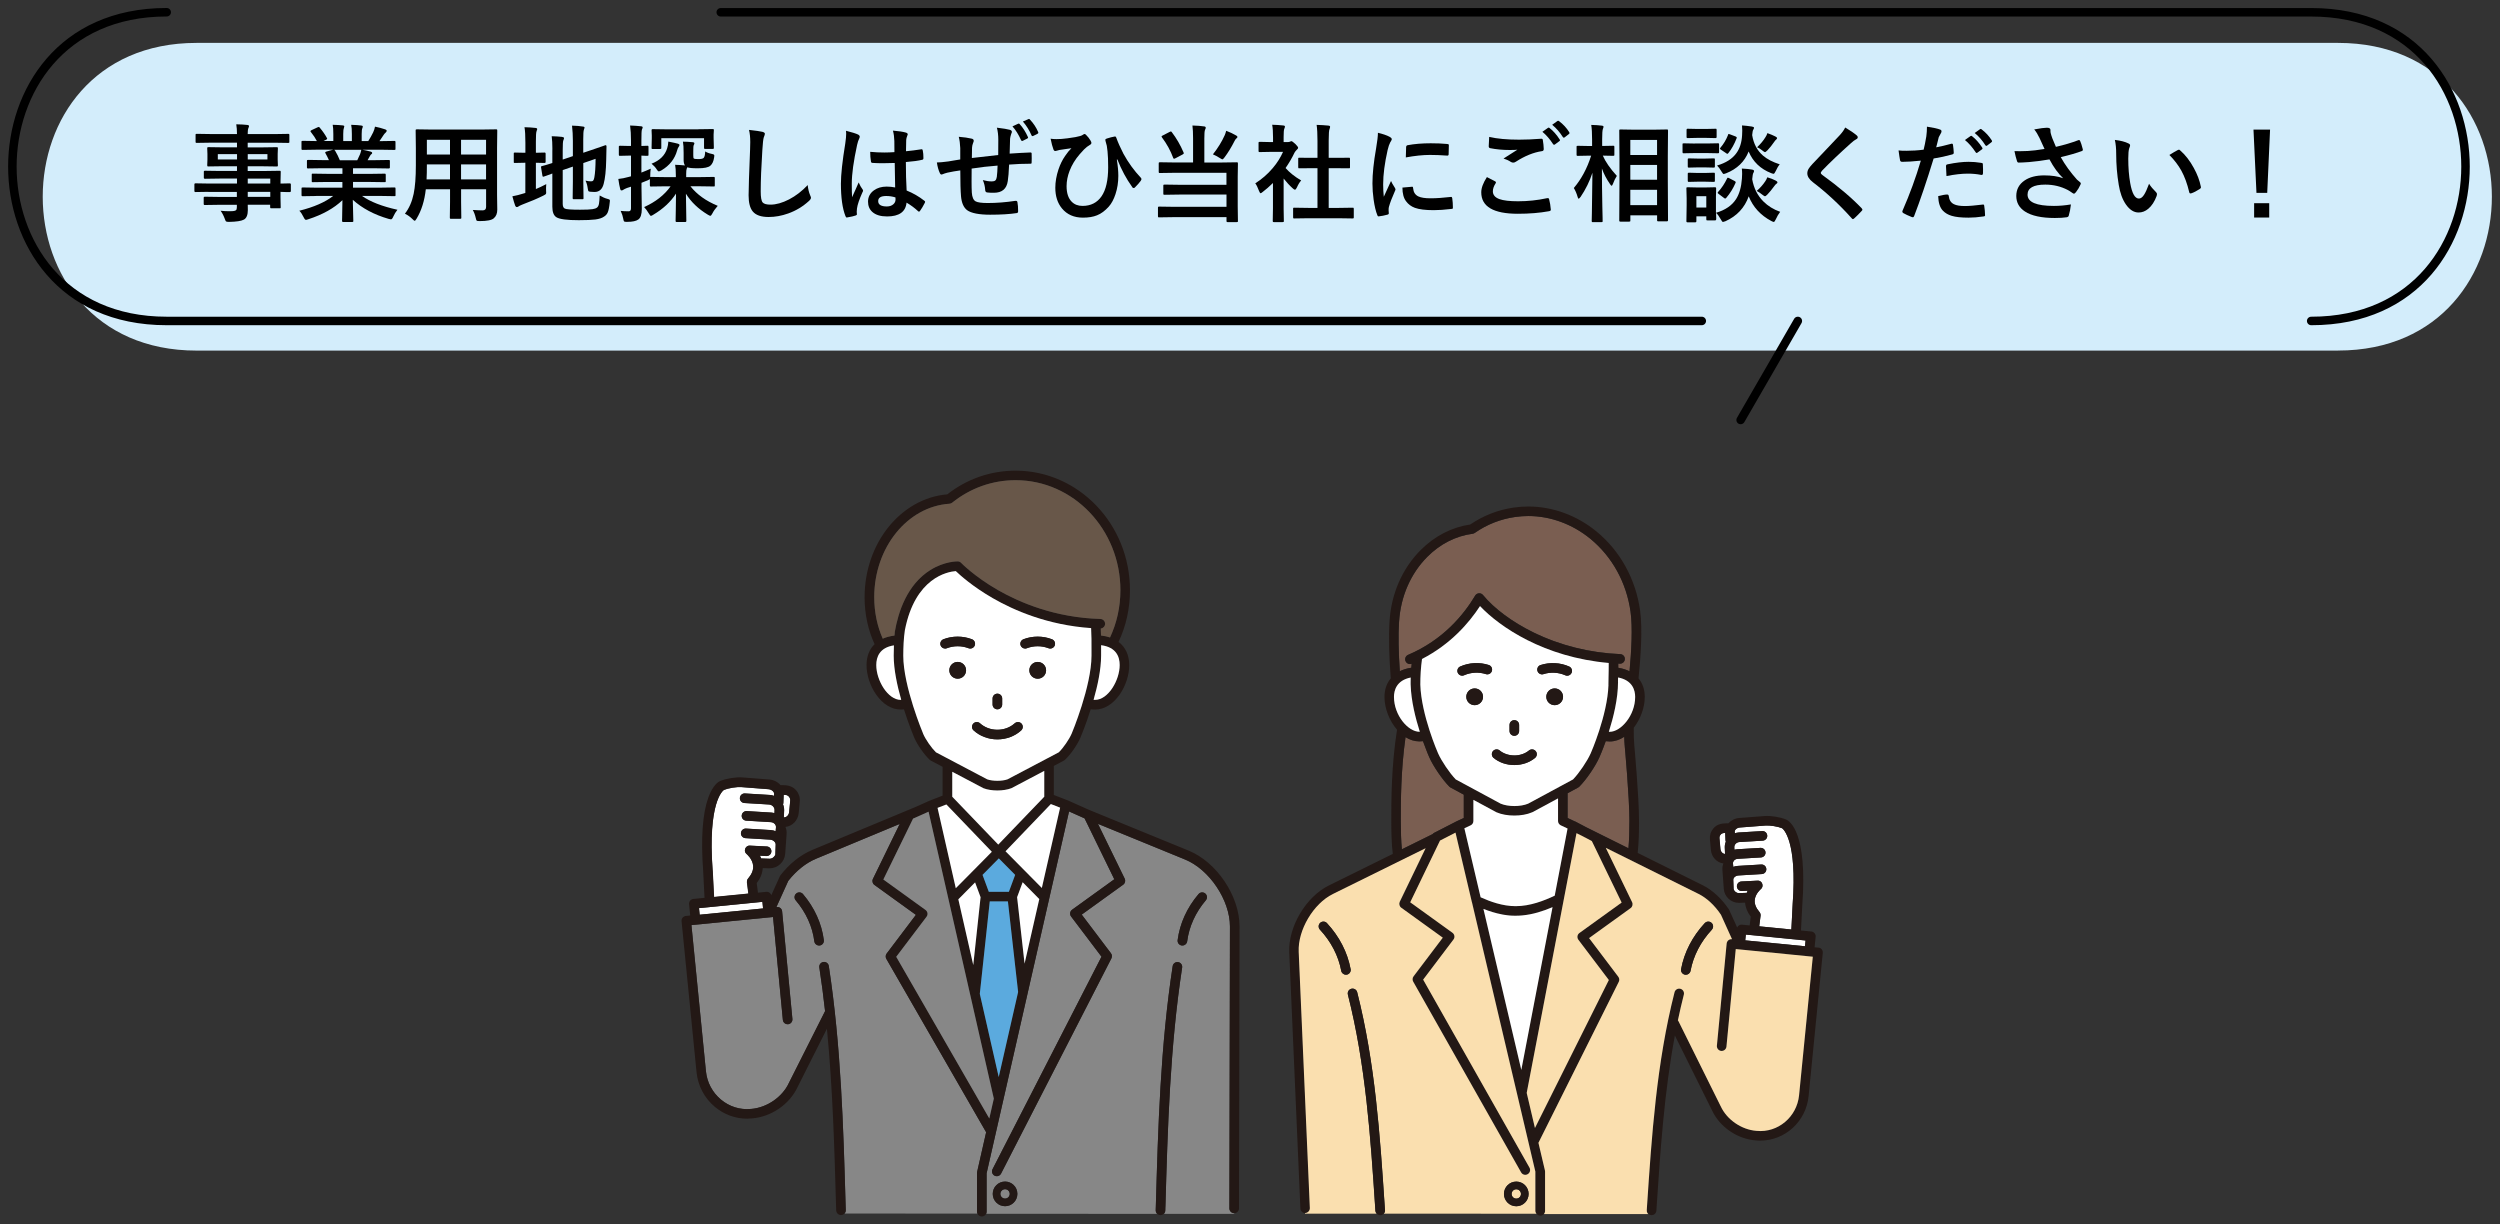
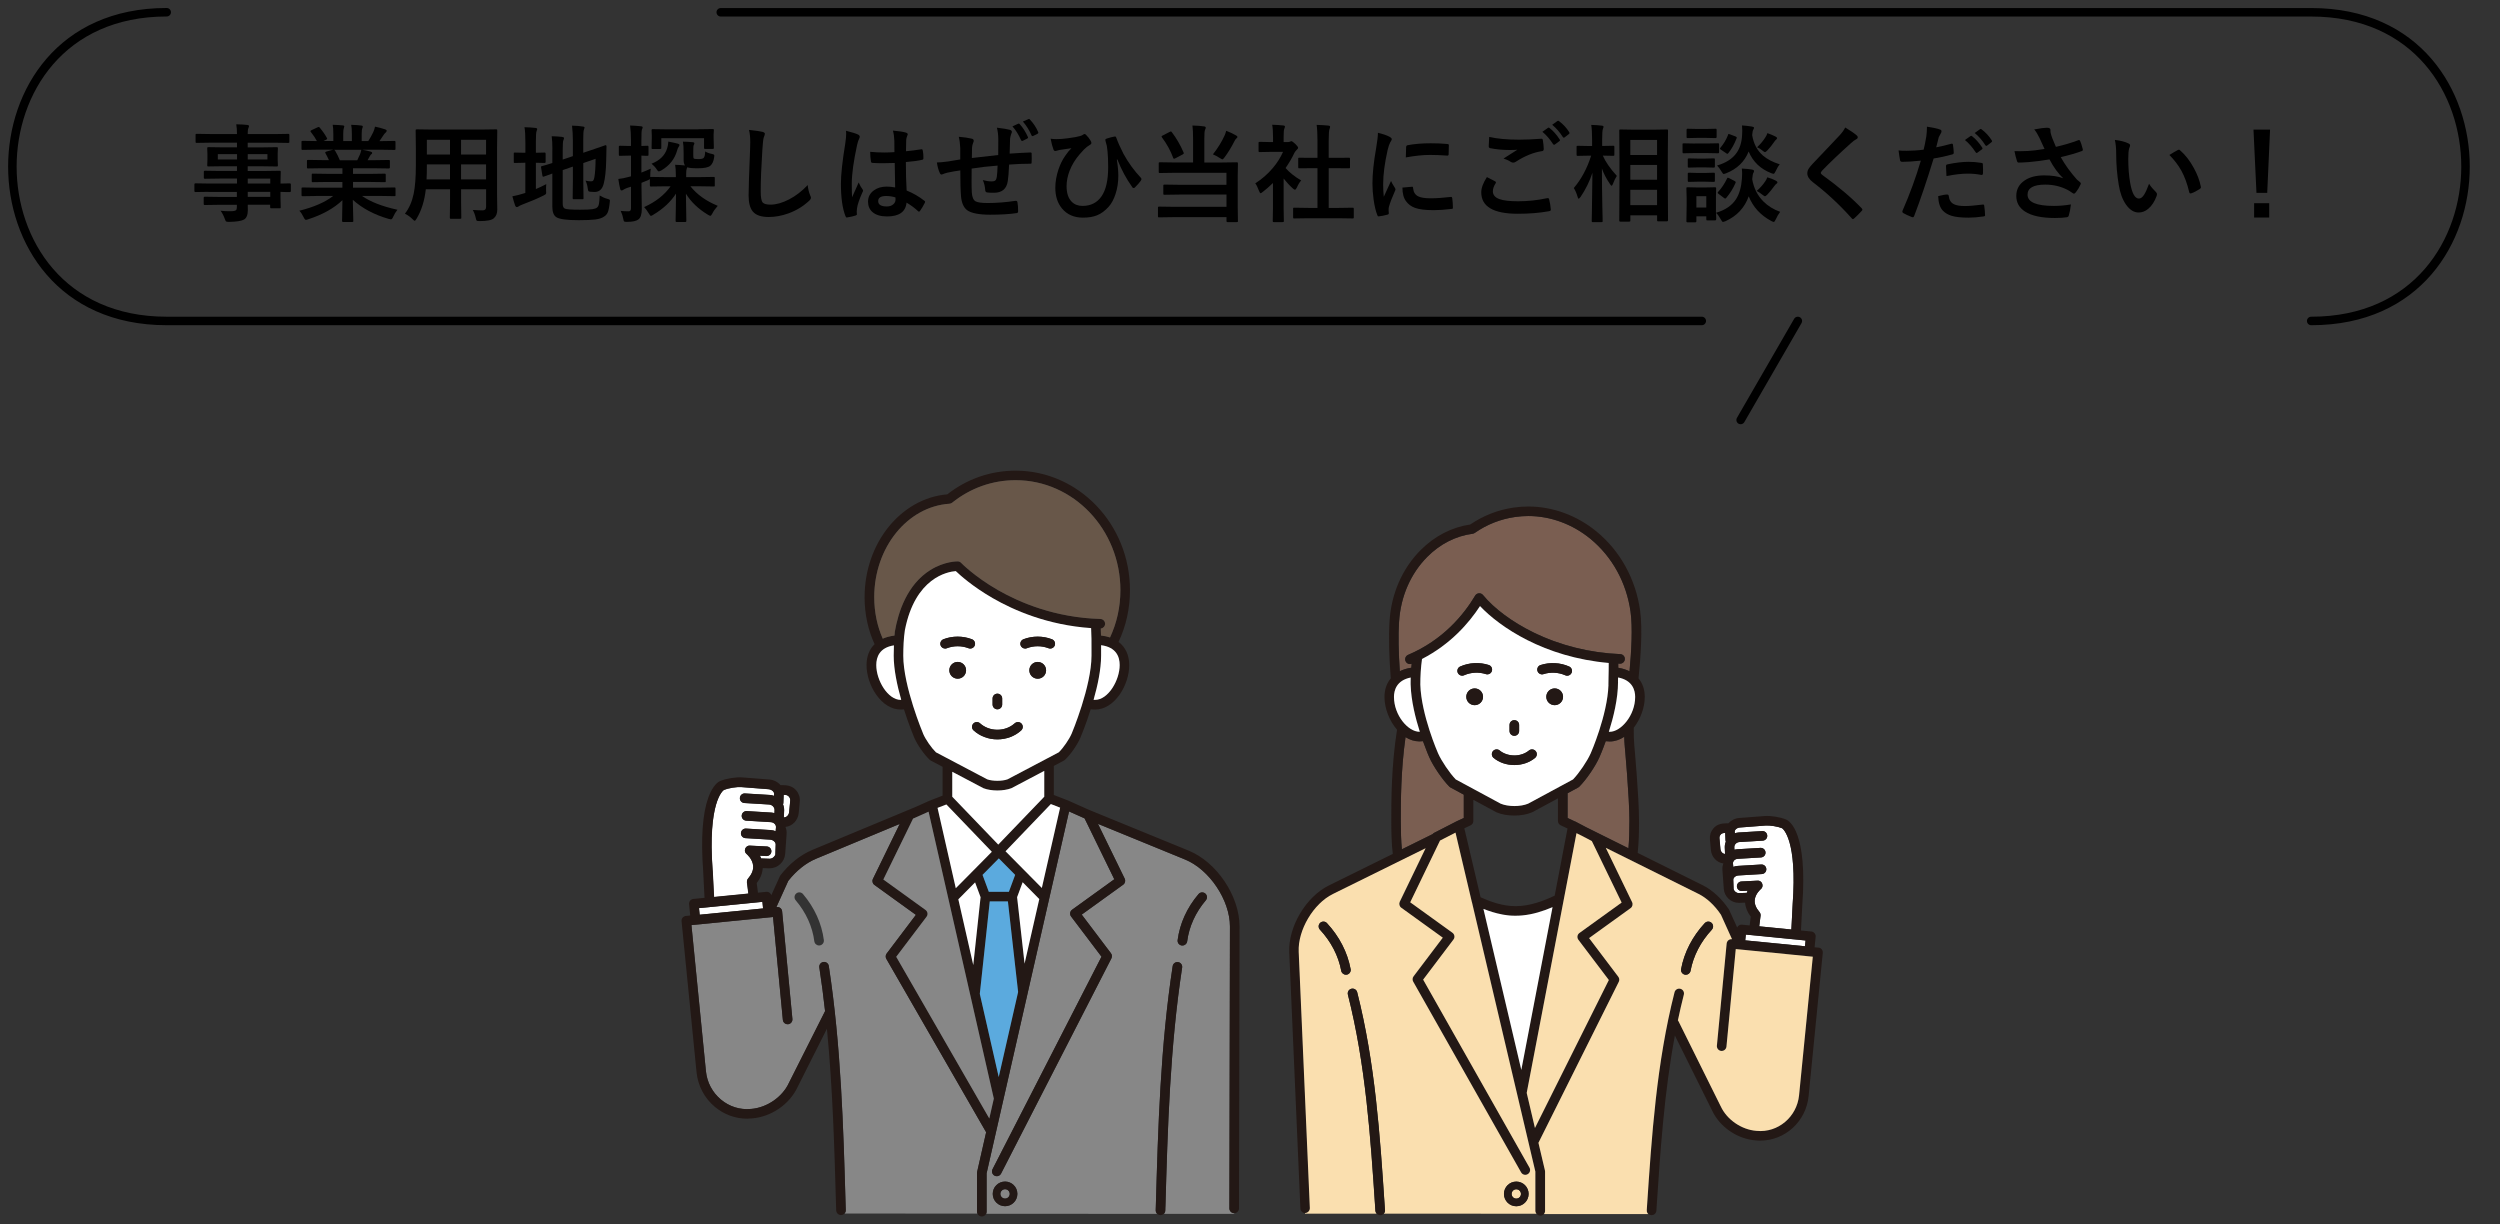
<svg xmlns="http://www.w3.org/2000/svg" version="1.1" viewBox="0 0 588 288">
  <rect x="0" y="0" width="588" height="288" fill="#333333" stroke="none" />
  <defs>
    <style>
      .cls-1 {
        fill: #d3edfb;
      }

      .cls-2 {
        fill: #fff;
      }

      .cls-3 {
        fill: #5baade;
      }

      .cls-4 {
        fill: #7a5e51;
      }

      .cls-5 {
        fill: #231815;
      }

      .cls-6 {
        fill: #685749;
      }

      .cls-7 {
        fill: #fadfaf;
      }

      .cls-8 {
        fill: #878787;
      }
    </style>
  </defs>
  <g>
    <g id="_レイヤー_1" data-name="レイヤー_1">
      <g>
        <g>
          <path class="cls-2" d="M405.72,200.84l-.06-1.48c-.02-.49.07-.96.25-1.39-.04-.11-.07-.23-.08-.35l-.07-1.71-.29.02c-.31.02-.6.15-.8.39-.2.23-.3.53-.27.85l.23,2.55c.06.62.53,1.13,1.07,1.14Z" />
          <path class="cls-2" d="M413.77,217.87l7.56.75.3-5.88s0-.02,0-.03c1.11-15.1-2.23-17.74-2.48-17.91-1.03-.42-2.84-.71-3.93-.63l-5.99.46c-.72.06-1.24.55-1.22.95l.02.41c.3-.1.61-.17.94-.19l5.5-.33c.62-.04,1.16.44,1.19,1.06.04.62-.44,1.16-1.06,1.19l-5.5.33c-.67.04-1.21.59-1.19,1.21l.02.59c.2-.05.41-.08.63-.1l5.5-.33c.62-.03,1.16.44,1.19,1.06.04.62-.44,1.16-1.06,1.19l-5.5.33c-.34.02-.65.17-.86.41-.12.14-.26.38-.23.7l.07.78c.34-.12.7-.21,1.08-.23l5.5-.33c.62-.04,1.16.44,1.19,1.06.04.62-.44,1.16-1.06,1.19l-5.5.33c-.66.04-1.23.52-1.21,1.02l.07,2.05s0,.09,0,.14c.16.54.67.94,1.25.94h.04s1.8-.06,1.8-.06c.07-.18.14-.34.22-.5l-1.34.07s-.04,0-.06,0c-.6,0-1.1-.47-1.13-1.07-.03-.62.45-1.15,1.07-1.18l3.78-.19s.05,0,.07,0c.05,0,.09,0,.14,0,.03,0,.06.01.09.02.04,0,.08.02.12.03.03.01.06.03.1.04.03.02.07.03.1.05.03.02.06.04.09.06.03.02.06.04.08.06.04.03.07.07.1.1.01.02.03.03.04.05,0,0,0,0,0,.01.03.04.06.09.09.13.01.02.02.04.03.06.02.04.03.08.05.12.01.03.02.06.03.09,0,.03.01.06.02.09,0,.04.02.09.02.13,0,0,0,.01,0,.02,0,.03,0,.05,0,.08,0,.04,0,.08,0,.12,0,.04-.01.07-.02.11,0,.04-.02.07-.03.11-.01.04-.03.07-.04.1-.01.03-.03.07-.05.1-.02.03-.04.06-.06.09-.02.03-.04.06-.06.09-.03.03-.06.06-.09.09-.02.02-.03.04-.05.05,0,0-1.3,1.07-1.43,2.57-.08.91.29,1.85,1.11,2.8.21.24.31.56.27.88l-.32,2.48Z" />
          <rect class="cls-2" x="416.9" y="214.14" width="1.37" height="14.12" transform="translate(156.26 614.91) rotate(-84.34)" />
          <path class="cls-4" d="M383.24,193.01c0-5.51-1.09-17.38-1.1-17.49-.06-.66-.1-1.42-.12-2.23-1.04.69-2.19,1.1-3.4,1.1-.32,0-.64-.02-.95-.06-.77,2.16-1.41,3.61-1.48,3.76-.95,2.15-3.08,5.26-4.73,6.93-.08.08-.17.15-.27.2l-2.49,1.35v5.82l1.59.75c.07.02.14.05.21.08l2.61,1.37,9.9,4.92c.17-1.92.23-4.08.23-6.5Z" />
          <path class="cls-4" d="M337.32,195.87l5.28-2.71s.02,0,.03-.01l1.65-.77v-5.48l-3.13-1.69c-.1-.05-.19-.12-.27-.2-1.65-1.67-3.78-4.78-4.73-6.94-.07-.15-.7-1.6-1.47-3.75-.28.03-.56.05-.84.05-1.16,0-2.26-.37-3.26-1-1.11,7.86-1.11,15.16-1.11,19.63,0,2.52.07,4.76.25,6.74l7.23-3.57c.1-.13.22-.23.37-.31Z" />
          <path class="cls-4" d="M332.03,156.11c-.13.05-.27.08-.4.08-.44,0-.86-.26-1.04-.69-.24-.57.02-1.24.6-1.48,8.28-3.52,13.14-9.52,15.77-13.93.19-.32.52-.52.89-.55.37-.03.72.13.96.41,2.6,3.17,6.93,6.38,11.89,8.81,6.22,3.04,13.27,4.8,20.39,5.09.62.03,1.11.55,1.08,1.17-.03.62-.55,1.1-1.17,1.08-.13,0-.25-.01-.38-.02,0,.33,0,.66,0,.98.99.16,1.87.44,2.65.83.43-4.59.77-10.33.24-14.02-.97-6.86-4.33-12.95-9.47-17.16-4.21-3.44-9.38-5.34-14.56-5.34-1.02,0-2.06.07-3.08.22-3.45.49-6.66,1.75-9.54,3.76-.15.1-.32.17-.5.19-3.94.52-7.62,2.39-10.64,5.42-3.92,3.93-6.28,9.34-6.65,15.24-.2,3.16-.12,7.29.18,11.67.79-.39,1.69-.67,2.7-.82.03-.32.05-.63.09-.94Z" />
          <path class="cls-5" d="M427.7,222.89l-.91-.09.25-2.48c.06-.62-.39-1.17-1.01-1.23l-2.44-.24.31-5.97c1.26-17.09-2.95-19.76-3.81-20.13-1.35-.57-3.56-.93-5.03-.82l-5.99.46c-1.04.08-1.95.57-2.56,1.26-.16-.01-.31-.02-.48-.01l-.67.04c-.93.05-1.78.46-2.38,1.17-.61.7-.89,1.6-.81,2.53l.23,2.55c.15,1.65,1.41,2.97,2.94,3.16-.19.47-.27.98-.23,1.51l.32,4.44c.13,1.85,1.69,3.31,3.55,3.31.04,0,.08,0,.12,0l1.35-.05c.07,1.13.52,2.24,1.33,3.3l-.26,2.06-1.8-.18c-.3-.03-.59.06-.83.25-.14.11-.24.26-.31.42l-1.85-4.08s-.03-.05-.04-.08c-.01-.03-.03-.06-.04-.08-1.68-2.52-3.86-4.55-6.16-5.7l-15.31-7.61c.27-2.38.32-4.92.32-7.58,0-5.61-1.07-17.21-1.11-17.7-.11-1.16-.15-2.63-.13-4.15,1.59-2.05,2.59-4.78,2.59-7.24,0-1.75-.52-3.24-1.47-4.38.5-4.87.98-11.64.37-15.98-1.05-7.42-4.7-14.02-10.28-18.59-4.61-3.77-10.29-5.85-15.99-5.85-1.13,0-2.27.08-3.39.24-3.71.52-7.17,1.87-10.29,3.99-4.34.63-8.37,2.71-11.68,6.03-4.3,4.32-6.9,10.24-7.3,16.69-.23,3.67-.11,8.45.29,13.47-.96,1.15-1.48,2.63-1.48,4.39,0,2.65,1.15,5.6,2.95,7.69-1.35,8.57-1.35,16.59-1.35,21.4,0,2.74.06,5.37.35,7.81l-15.05,7.43c-5.38,2.66-9.55,9.7-9.3,15.7l2.62,60.27c.03.61.53,1.08,1.13,1.08h0s.03,0,.05,0c.62-.03,1.11-.55,1.08-1.18l-2.62-60.27c-.22-5.1,3.47-11.32,8.04-13.58l21.81-10.77-6.08,12.59c-.24.49-.09,1.09.36,1.41l9.76,7.04-6.88,9.1c-.27.36-.3.84-.08,1.24l25.38,44.86c.31.54.99.73,1.54.43.54-.31.73-.99.43-1.54l-25.01-44.22,7.13-9.43c.18-.24.26-.55.22-.85s-.21-.57-.46-.75l-9.93-7.16,7.01-14.52,3.64-1.87,3.83,16.26c.01.05.03.11.05.16l14.92,63.38v9.14c0,.27.1.52.26.72.21.25.52.41.86.41s.66-.16.86-.41c.16-.2.26-.44.26-.72v-9.27c0-.09-.01-.17-.03-.26l-1.53-6.5,18.9-37.87c.19-.38.15-.84-.11-1.18l-6.88-9.1,9.76-7.04c.44-.32.59-.91.36-1.41l-6.19-12.78,21.82,10.84c1.94.97,3.81,2.71,5.27,4.9,0,0,0,0,0,0l2.6,5.76h-.02s0,0,0,0c0,0,0,0,0,0-.06,0-.11,0-.16,0-.02,0-.04,0-.06,0-.05,0-.11.02-.16.03-.02,0-.04,0-.06.01-.04.01-.09.03-.13.05-.02.01-.05.02-.07.03-.03.02-.06.04-.09.06-.03.02-.06.04-.09.06-.02.02-.04.04-.07.06-.03.03-.06.06-.09.09-.02.03-.04.05-.05.08-.02.03-.05.06-.07.1-.02.03-.03.07-.05.11-.01.03-.03.06-.04.09-.01.04-.02.09-.03.13,0,.03-.02.06-.02.09h0s0,0,0,0l-2.3,24.06c-.06.62.4,1.17,1.02,1.23.04,0,.07,0,.11,0,.57,0,1.07-.44,1.12-1.02l2.19-22.94,18.12,1.8-3.23,32.59c-.51,5.11-4.99,8.87-9.98,8.37,0,0-.02,0-.03,0-3.52-.26-6.98-2.64-8.42-5.79,0-.01-.01-.02-.02-.03l-9.91-19.96c-.04-.08-.08-.14-.14-.21.43-2.03.89-4.05,1.4-6.06.15-.6-.21-1.22-.82-1.37-.6-.15-1.22.21-1.37.82-4.24,16.7-5.37,33.78-6.47,50.3l-.06.94c-.02.34.11.66.34.88.19.18.43.3.71.32.03,0,.05,0,.08,0,.59,0,1.08-.46,1.12-1.05l.06-.94c.88-13.24,1.78-26.83,4.29-40.25l8.73,17.58c1.8,3.91,5.93,6.75,10.28,7.08.37.04.73.05,1.1.05,5.77,0,10.75-4.48,11.34-10.45l3.34-33.72c.06-.62-.39-1.17-1.01-1.23ZM410.49,221.18l.14-1.36,14.05,1.39-.13,1.36-14.05-1.39ZM413.82,214.5c-.81-.94-1.19-1.88-1.11-2.8.13-1.5,1.42-2.57,1.43-2.57.02-.02.04-.04.05-.05.03-.03.06-.06.09-.09.02-.03.04-.06.06-.09.02-.03.04-.06.06-.09.02-.03.03-.06.05-.1.02-.03.03-.07.04-.1.01-.03.02-.07.03-.11,0-.04.02-.07.02-.11,0-.04,0-.08,0-.12,0-.03,0-.05,0-.08,0,0,0-.01,0-.02,0-.04-.01-.09-.02-.13,0-.03,0-.06-.02-.09,0-.03-.02-.06-.03-.09-.01-.04-.03-.08-.05-.12-.01-.02-.02-.04-.03-.06-.03-.05-.05-.09-.09-.13,0,0,0,0,0-.01-.01-.02-.03-.03-.04-.05-.03-.04-.06-.07-.1-.1-.03-.02-.05-.04-.08-.06-.03-.02-.06-.05-.09-.06-.03-.02-.07-.03-.1-.05-.03-.01-.06-.03-.1-.04-.04-.01-.08-.02-.12-.03-.03,0-.06-.02-.09-.02-.04,0-.09,0-.14,0-.02,0-.05,0-.07,0l-3.78.19c-.62.03-1.1.56-1.07,1.18.03.6.53,1.07,1.13,1.07.02,0,.04,0,.06,0l1.34-.07c-.08.16-.16.33-.22.5l-1.8.06h-.04c-.58,0-1.09-.4-1.25-.94,0-.05.01-.09,0-.14l-.07-2.05c-.02-.51.55-.98,1.21-1.02l5.5-.33c.62-.04,1.1-.57,1.06-1.19-.04-.62-.57-1.09-1.19-1.06l-5.5.33c-.38.02-.74.1-1.08.23l-.07-.78c-.03-.32.11-.56.23-.7.21-.24.52-.39.86-.41l5.5-.33c.62-.04,1.1-.57,1.06-1.19-.04-.62-.57-1.09-1.19-1.06l-5.5.33c-.21.01-.42.05-.63.1l-.02-.59c-.03-.61.52-1.17,1.19-1.21l5.5-.33c.62-.04,1.1-.57,1.06-1.19-.04-.62-.57-1.1-1.19-1.06l-5.5.33c-.33.02-.64.09-.94.19l-.02-.41c-.02-.4.5-.9,1.22-.95l5.99-.46c1.09-.08,2.9.21,3.93.63.25.18,3.6,2.81,2.48,17.91,0,0,0,.02,0,.03l-.3,5.88-7.56-.75.32-2.48c.04-.32-.06-.64-.27-.88ZM404.68,196.31c.2-.23.48-.37.8-.39l.29-.02.07,1.71c0,.12.03.24.08.35-.18.43-.27.9-.25,1.39l.06,1.48c-.54,0-1.01-.51-1.07-1.14l-.23-2.55c-.03-.31.07-.61.27-.85ZM374.4,197.82l7.01,14.46-9.93,7.16c-.25.18-.41.45-.46.75-.05.3.03.61.22.85l7.16,9.46-17.38,34.81-1.94-8.26,11.71-61.09,1.29.64,2.32,1.22ZM329.47,193.01c0-4.48,0-11.77,1.11-19.63,1,.63,2.1,1,3.26,1,.28,0,.56-.02.84-.05.77,2.15,1.4,3.6,1.47,3.75.95,2.15,3.08,5.26,4.73,6.94.08.08.17.15.27.2l3.13,1.69v5.48l-1.65.77s-.02,0-.03.01l-5.28,2.71c-.14.07-.27.18-.37.31l-7.23,3.57c-.19-1.99-.25-4.22-.25-6.74ZM329.06,146.2c.37-5.9,2.73-11.31,6.65-15.24,3.02-3.03,6.7-4.9,10.64-5.42.18-.02.35-.09.5-.19,2.88-2.01,6.09-3.27,9.54-3.76,1.02-.14,2.06-.22,3.08-.22,5.18,0,10.35,1.9,14.56,5.34,5.14,4.21,8.51,10.31,9.47,17.16.52,3.69.19,9.43-.24,14.02-.77-.39-1.66-.67-2.65-.83,0-.32,0-.65,0-.98.13,0,.25.02.38.02.62.02,1.15-.46,1.17-1.08.03-.62-.46-1.15-1.08-1.17-7.13-.29-14.18-2.05-20.39-5.09-4.96-2.42-9.29-5.63-11.89-8.81-.23-.28-.59-.44-.96-.41-.37.03-.7.23-.89.55-2.63,4.42-7.49,10.42-15.77,13.93-.57.24-.84.91-.6,1.48.18.43.6.69,1.04.69.13,0,.27-.03.4-.08-.03.31-.06.62-.09.94-1.01.15-1.91.43-2.7.82-.3-4.39-.38-8.51-.18-11.67ZM367.09,194.12l1.59.75-3.02,15.79c-2.54,1.2-5.79,2.47-9.19,2.47-3.08,0-5.98-1.07-8.24-2.09l-3.82-16.23,1.47-.69c.4-.19.65-.58.65-1.02v-4.98l5.37,2.9s.06.03.09.04c1.17.51,2.67.76,4.17.76s3-.25,4.17-.76c.03-.01.06-.03.09-.04l6.01-3.24v5.32c0,.44.25.83.65,1.02ZM369.96,183.31l-10.56,5.7c-1.77.75-4.7.75-6.47,0l-10.56-5.7c-1.46-1.52-3.33-4.29-4.16-6.15-.04-.09-3.97-9.02-4.17-16.15h0c0-1.96.12-4,.4-6.03,6.68-3.44,11-8.37,13.64-12.44,4.65,4.92,15.12,12.06,30.27,13.38,0,1.13-.01,2.21-.04,3.19-.01.68-.03,1.32-.03,1.89,0,.03,0,.05,0,.08-.23,7.11-4.13,15.98-4.17,16.07-.83,1.86-2.7,4.63-4.16,6.15ZM378.61,172.12c-.07,0-.14,0-.21,0,1.09-3.42,2.16-7.79,2.16-11.68,0-.04,0-.09-.01-.13,0-.31.01-.63.02-.97,3.44.65,4.02,3.06,4.02,4.58,0,4.34-3.34,8.2-5.98,8.2ZM331.81,159.35c-.01.33-.02.67-.02,1.01,0,.03,0,.05,0,.08,0,.11,0,.22,0,.33,0,.08,0,.16,0,.24,0,.04,0,.07.01.11.11,3.71,1.13,7.78,2.15,11-.03,0-.06,0-.09,0-2.63,0-5.98-3.86-5.98-8.2,0-1.51.56-3.89,3.94-4.56ZM353.3,215.08c.07.01.14.03.21.04.1.02.21.04.31.05.16.03.33.05.49.07.07,0,.14.02.22.03.15.02.3.03.45.05.04,0,.09,0,.13.01.2.02.39.03.59.04.05,0,.1,0,.15,0,.21,0,.41.01.62.01h0c.23,0,.47,0,.7-.02.04,0,.07,0,.11,0,.24-.01.47-.03.7-.05,0,0,0,0,.01,0,2.55-.23,4.95-1.01,7.16-1.95l-7.35,38.31-8.92-37.91c1.34.53,2.82,1.01,4.41,1.31ZM373.11,194.59l-2.61-1.37c-.07-.04-.14-.06-.21-.08l-1.59-.75v-5.82l2.49-1.35c.1-.05.19-.12.27-.2,1.66-1.67,3.78-4.78,4.73-6.93.07-.15.71-1.6,1.48-3.76.31.04.63.06.95.06,1.22,0,2.37-.41,3.4-1.1.02.81.06,1.57.12,2.23.01.12,1.1,11.99,1.1,17.49,0,2.42-.06,4.57-.23,6.5l-9.9-4.92Z" />
          <path class="cls-7" d="M356.63,279.72c-.6,0-1.1.49-1.1,1.1s.49,1.1,1.1,1.1,1.1-.49,1.1-1.1-.49-1.1-1.1-1.1Z" />
          <path class="cls-7" d="M361.13,275.63l-14.92-63.38c-.02-.05-.04-.1-.05-.16l-3.83-16.26-3.64,1.87-7.01,14.52,9.93,7.16c.25.18.41.45.46.75s-.03.61-.22.85l-7.13,9.43,25.01,44.22c.31.54.12,1.23-.43,1.54-.54.31-1.23.12-1.54-.43l-25.38-44.86c-.22-.39-.19-.88.08-1.24l6.88-9.1-9.76-7.04c-.44-.32-.59-.91-.36-1.41l6.08-12.59-21.81,10.77c-4.58,2.26-8.26,8.48-8.04,13.58l2.62,60.27c.03.62-.46,1.15-1.08,1.18-.02,0-.03,0-.05,0v.15s10.15,0,10.15,0h6.7c-.17-.18-.29-.42-.31-.69l-.06-.93c-1.09-16.42-2.22-33.41-6.41-49.91-.15-.6.21-1.22.82-1.37.6-.15,1.22.21,1.37.82,4.24,16.7,5.38,33.79,6.47,50.31l.06.93c.02.32-.1.62-.3.84l31.03.02h4.91c-.16-.19-.26-.44-.26-.71v-9.14ZM316.77,229.24c-.07.01-.14.02-.21.02-.53,0-1.01-.38-1.11-.92-.65-3.51-2.38-6.86-5.01-9.68-.42-.46-.4-1.17.06-1.59.46-.42,1.17-.4,1.59.06,2.91,3.14,4.84,6.88,5.57,10.81.11.61-.29,1.2-.9,1.32ZM356.63,283.71c-1.6,0-2.9-1.3-2.9-2.9s1.3-2.9,2.9-2.9,2.9,1.3,2.9,2.9-1.3,2.9-2.9,2.9Z" />
          <path class="cls-7" d="M387.32,284.62l.06-.94c1.1-16.52,2.23-33.6,6.47-50.3.15-.6.77-.97,1.37-.82.6.15.97.77.82,1.37-.51,2.01-.98,4.04-1.4,6.06.05.06.1.13.14.21l9.91,19.96s.01.02.02.03c1.44,3.15,4.9,5.53,8.42,5.79,0,0,.02,0,.03,0,5,.5,9.47-3.26,9.98-8.37l3.23-32.59-18.12-1.8-2.19,22.94c-.06.58-.55,1.02-1.12,1.02-.04,0-.07,0-.11,0-.62-.06-1.07-.61-1.02-1.23l2.3-24.06s0,0,0,0h0s.01-.06.02-.09c0-.04.01-.09.03-.13.01-.03.03-.06.04-.09.02-.04.03-.07.05-.11.02-.04.04-.07.07-.1.02-.03.03-.06.05-.08.03-.03.06-.06.09-.09.02-.02.04-.05.07-.06.03-.02.06-.04.09-.06.03-.02.06-.04.09-.06.02-.01.05-.02.07-.03.04-.02.08-.04.13-.05.02,0,.04,0,.06-.01.05-.01.1-.03.16-.03.02,0,.04,0,.06,0,.05,0,.11,0,.16,0,0,0,0,0,0,0h.02s-2.6-5.75-2.6-5.75c0,0,0,0,0,0-1.46-2.19-3.33-3.93-5.27-4.9l-21.82-10.84,6.19,12.78c.24.49.09,1.09-.36,1.41l-9.76,7.04,6.88,9.1c.26.34.3.8.11,1.18l-18.9,37.87,1.53,6.5c.02.08.03.17.03.26v9.27c0,.27-.1.52-.26.72h24.53c-.23-.21-.37-.52-.34-.87ZM402.62,218.65c-2.62,2.83-4.35,6.17-5.01,9.68-.1.54-.58.92-1.11.92-.07,0-.14,0-.21-.02-.61-.11-1.02-.7-.9-1.32.73-3.93,2.66-7.67,5.57-10.81.42-.46,1.14-.48,1.59-.06.46.42.48,1.14.06,1.59Z" />
          <path class="cls-2" d="M357.81,251.67l7.35-38.31c-2.21.94-4.61,1.72-7.16,1.95,0,0,0,0-.01,0-.23.02-.47.04-.7.05-.04,0-.07,0-.11,0-.23,0-.46.02-.7.02h0c-.21,0-.41,0-.62-.01-.05,0-.1,0-.15,0-.2,0-.39-.02-.59-.04-.04,0-.09,0-.13-.01-.15-.01-.3-.03-.45-.05-.07,0-.14-.02-.22-.03-.17-.02-.33-.05-.49-.07-.1-.02-.21-.04-.31-.05-.07-.01-.14-.02-.21-.04-1.59-.3-3.08-.78-4.41-1.31l8.92,37.91Z" />
          <path class="cls-7" d="M359.08,257.05l1.94,8.26,17.38-34.81-7.16-9.46c-.18-.24-.26-.55-.22-.85.04-.3.21-.57.46-.75l9.93-7.16-7.01-14.46-2.32-1.22-1.29-.64-11.71,61.09Z" />
          <path class="cls-5" d="M356.63,277.91c-1.6,0-2.9,1.3-2.9,2.9s1.3,2.9,2.9,2.9,2.9-1.3,2.9-2.9-1.3-2.9-2.9-2.9ZM356.63,281.91c-.6,0-1.1-.49-1.1-1.1s.49-1.1,1.1-1.1,1.1.49,1.1,1.1-.49,1.1-1.1,1.1Z" />
          <path class="cls-5" d="M317.67,227.92c-.73-3.93-2.66-7.67-5.57-10.81-.42-.46-1.14-.48-1.59-.06-.46.42-.48,1.14-.06,1.59,2.62,2.83,4.35,6.17,5.01,9.68.1.54.58.92,1.11.92.07,0,.14,0,.21-.02.61-.11,1.02-.7.9-1.32Z" />
          <path class="cls-5" d="M325.75,284.62l-.06-.93c-1.1-16.52-2.23-33.61-6.47-50.31-.15-.6-.77-.97-1.37-.82-.6.15-.97.77-.82,1.37,4.19,16.5,5.32,33.48,6.41,49.91l.06.93c.02.27.13.51.31.69.21.22.5.36.82.36.03,0,.05,0,.08,0,.3-.02.56-.16.75-.36.21-.22.33-.52.3-.84Z" />
          <path class="cls-5" d="M400.97,217.12c-2.91,3.14-4.84,6.88-5.57,10.81-.11.61.29,1.2.9,1.32.07.01.14.02.21.02.53,0,1.01-.38,1.11-.92.65-3.51,2.38-6.86,5.01-9.68.42-.46.4-1.17-.06-1.59-.46-.42-1.17-.4-1.59.06Z" />
-           <path class="cls-2" d="M360.43,191.02s-.06.03-.09.04c-1.17.51-2.67.76-4.17.76s-3-.25-4.17-.76c-.03-.01-.06-.03-.09-.04l-5.37-2.9v4.98c0,.44-.25.84-.65,1.02l-1.47.69,3.82,16.23c2.26,1.02,5.16,2.09,8.24,2.09,3.4,0,6.65-1.27,9.19-2.47l3.02-15.79-1.59-.75c-.39-.19-.65-.58-.65-1.02v-5.32l-6.01,3.24Z" />
          <path class="cls-2" d="M333.85,172.12s.06,0,.09,0c-1.02-3.22-2.04-7.28-2.15-11,0-.04-.01-.07-.01-.11,0-.08,0-.16,0-.24,0-.11,0-.22,0-.33,0-.03,0-.05,0-.08,0-.34.01-.67.02-1.01-3.37.68-3.94,3.05-3.94,4.56,0,4.34,3.34,8.2,5.98,8.2Z" />
          <path class="cls-2" d="M380.57,159.34c0,.34-.01.66-.02.97,0,.04.01.08.01.13,0,3.89-1.08,8.26-2.16,11.68.07,0,.14,0,.21,0,2.63,0,5.98-3.86,5.98-8.2,0-1.52-.57-3.92-4.02-4.58Z" />
          <path class="cls-2" d="M378.3,161.09s0-.05,0-.08c0-.57.01-1.22.03-1.89.02-.98.05-2.05.04-3.19-15.16-1.33-25.63-8.46-30.27-13.38-2.65,4.06-6.97,9-13.64,12.44-.29,2.03-.4,4.06-.4,6.03h0c.21,7.13,4.13,16.06,4.17,16.15.83,1.86,2.7,4.63,4.16,6.15l10.56,5.7c1.77.75,4.7.75,6.47,0l10.56-5.7c1.46-1.52,3.33-4.29,4.16-6.15.04-.09,3.94-8.96,4.17-16.07ZM344.87,163.88c0-1.09.88-1.97,1.97-1.97s1.97.88,1.97,1.97-.88,1.97-1.97,1.97-1.97-.88-1.97-1.97ZM356.17,177.68c.67,0,1.31-.11,1.92-.32.57-.2,1.09-.48,1.52-.85.48-.4,1.19-.33,1.59.15.4.48.33,1.19-.15,1.59-.64.53-1.39.95-2.22,1.24-.84.29-1.74.44-2.66.44s-1.82-.15-2.66-.44c-.83-.29-1.57-.7-2.22-1.24-.48-.4-.55-1.11-.15-1.59.4-.48,1.11-.55,1.59-.15.44.36.95.64,1.52.84.61.21,1.25.32,1.92.32ZM355.04,171.93v-1.42c0-.62.5-1.13,1.13-1.13s1.13.5,1.13,1.13v1.42c0,.62-.5,1.13-1.13,1.13s-1.13-.51-1.13-1.13ZM365.66,165.86c-1.09,0-1.97-.88-1.97-1.97s.88-1.97,1.97-1.97,1.97.88,1.97,1.97-.88,1.97-1.97,1.97ZM362.34,156.41c1.09-.35,2.23-.5,3.39-.44,1.16.06,2.28.33,3.33.79.57.25.82.92.57,1.49-.19.42-.6.67-1.03.67-.15,0-.31-.03-.46-.1-.79-.35-1.64-.55-2.53-.6-.89-.05-1.75.07-2.58.33-.59.19-1.23-.13-1.42-.72-.19-.59.13-1.23.72-1.42ZM343.44,156.76c1.04-.47,2.16-.73,3.33-.79,1.17-.06,2.31.09,3.39.44.59.19.92.83.72,1.42-.19.59-.83.92-1.42.72-.82-.27-1.69-.38-2.58-.33-.89.05-1.74.25-2.53.6-.15.07-.31.1-.46.1-.43,0-.84-.25-1.03-.67-.25-.57,0-1.24.57-1.49Z" />
          <path class="cls-5" d="M352.73,176.52c-.48-.4-1.19-.33-1.59.15-.4.48-.33,1.19.15,1.59.64.53,1.39.95,2.22,1.24.84.29,1.74.44,2.66.44s1.82-.15,2.66-.44c.83-.29,1.57-.7,2.22-1.24.48-.4.55-1.11.15-1.59-.4-.48-1.11-.55-1.59-.15-.44.36-.95.65-1.52.85-.61.21-1.25.32-1.92.32s-1.31-.11-1.92-.32c-.57-.2-1.09-.48-1.52-.84Z" />
          <path class="cls-5" d="M346.84,165.86c1.09,0,1.97-.88,1.97-1.97s-.88-1.97-1.97-1.97-1.97.88-1.97,1.97.88,1.97,1.97,1.97Z" />
          <path class="cls-5" d="M343.9,158.92c.15,0,.31-.03.46-.1.79-.35,1.64-.55,2.53-.6.89-.05,1.75.07,2.58.33.59.19,1.23-.13,1.42-.72.19-.59-.13-1.23-.72-1.42-1.09-.35-2.23-.5-3.39-.44-1.16.06-2.28.33-3.33.79-.57.25-.82.92-.57,1.49.19.42.6.67,1.03.67Z" />
          <path class="cls-5" d="M365.66,161.91c-1.09,0-1.97.88-1.97,1.97s.88,1.97,1.97,1.97,1.97-.88,1.97-1.97-.88-1.97-1.97-1.97Z" />
          <path class="cls-5" d="M363.04,158.56c.82-.27,1.69-.38,2.58-.33.89.05,1.74.25,2.53.6.15.07.31.1.46.1.43,0,.84-.25,1.03-.67.25-.57,0-1.24-.57-1.49-1.04-.47-2.16-.73-3.33-.79-1.16-.06-2.31.09-3.39.44-.59.19-.92.83-.72,1.42.19.59.83.92,1.42.72Z" />
          <path class="cls-5" d="M357.3,171.93v-1.42c0-.62-.5-1.13-1.13-1.13s-1.13.5-1.13,1.13v1.42c0,.62.5,1.13,1.13,1.13s1.13-.51,1.13-1.13Z" />
        </g>
        <g>
          <path class="cls-2" d="M184.17,189.17c.19.45.29.95.27,1.46l-.07,1.62c.62.03,1.18-.54,1.25-1.25l.25-2.68c.03-.35-.07-.68-.29-.94-.22-.26-.54-.41-.88-.43l-.36-.02-.07,1.86c0,.13-.04.26-.08.37Z" />
          <path class="cls-2" d="M175.68,207.5c-.04-.32.06-.64.27-.88.87-1,1.27-2.01,1.18-2.99-.14-1.6-1.52-2.74-1.53-2.75-.02-.01-.03-.03-.05-.05-.04-.03-.07-.06-.1-.1-.01-.02-.03-.04-.04-.05-.03-.04-.06-.08-.09-.13,0-.01-.01-.03-.02-.04-.03-.05-.05-.11-.07-.16,0,0,0-.02,0-.02-.02-.06-.03-.12-.04-.19,0,0,0,0,0-.01,0-.06-.01-.11,0-.17.01-.25.11-.47.25-.65,0,0,0,0,0,0,0,0,0,0,0,0,.05-.06.1-.11.15-.15.01,0,.02-.02.03-.02.05-.04.09-.07.15-.1.02,0,.03-.02.05-.03.05-.02.09-.04.14-.06.02,0,.05-.01.07-.02.05-.01.09-.02.14-.03.03,0,.06,0,.1,0,.03,0,.07,0,.1,0l3.98.2c.62.03,1.1.56,1.07,1.18-.03.6-.53,1.07-1.13,1.07-.02,0-.04,0-.06,0l-1.51-.08c.11.2.21.42.29.65l1.98.07c.64,0,1.2-.44,1.38-1.04,0-.05-.01-.11-.01-.16l.07-2.16c.02-.56-.6-1.1-1.33-1.14l-5.78-.35c-.62-.04-1.1-.57-1.06-1.19.04-.62.57-1.09,1.19-1.06l5.78.35c.42.03.82.12,1.19.27l.08-.9c.03-.36-.12-.62-.26-.78-.23-.26-.57-.43-.95-.45l-5.79-.35c-.62-.04-1.1-.57-1.06-1.19.04-.62.57-1.09,1.19-1.06l5.79.35c.25.01.49.05.72.12l.03-.69c.03-.68-.57-1.29-1.31-1.33l-5.79-.35c-.62-.04-1.1-.57-1.06-1.19.04-.62.57-1.1,1.19-1.06l5.79.35c.37.02.72.1,1.05.22l.02-.51c.02-.45-.55-1-1.34-1.06l-6.3-.49c-1.15-.09-3.08.22-4.17.67-.26.17-3.83,2.92-2.65,18.91,0,0,0,.02,0,.03l.32,6.25,8.08-.8-.34-2.67Z" />
          <rect class="cls-2" x="164.45" y="212.85" width="14.98" height="1.56" transform="translate(-20.24 18) rotate(-5.66)" />
          <path class="cls-8" d="M290.28,285.35c-.62,0-1.13-.51-1.13-1.13l.13-66.3c.01-6.19-4.82-13.41-10.55-15.75l-20.49-8.39,6.29,12.89c.24.49.09,1.09-.35,1.41l-9.76,7.04,6.88,9.1c.26.35.3.81.1,1.2l-25.95,50.62c-.28.55-.96.77-1.52.49-.55-.28-.77-.96-.49-1.52l25.63-49.99-7.15-9.45c-.18-.24-.26-.55-.22-.85.04-.3.21-.57.46-.75l9.92-7.16-6.99-14.32-3.65-1.63-19.39,85.11v9.03c0,.17-.04.34-.11.48h3.37s36.85.02,36.85.02c-.22-.21-.35-.51-.34-.84l.03-.96c.53-18.52,1.08-37.66,3.96-56.46.09-.62.67-1.04,1.29-.94.62.09,1.04.67.94,1.29-2.86,18.66-3.41,37.74-3.93,56.18l-.03.96c0,.3-.14.58-.34.77h16.56s0-.14,0-.14c0,0-.01,0-.02,0h0ZM236.39,283.7c-1.6,0-2.9-1.3-2.9-2.9s1.3-2.9,2.9-2.9,2.9,1.3,2.9,2.9-1.3,2.9-2.9,2.9ZM283.61,211.75c-2.43,2.86-3.94,6.2-4.39,9.66-.07.57-.56.98-1.12.98-.05,0-.1,0-.15,0-.62-.08-1.05-.64-.98-1.26.5-3.89,2.2-7.64,4.91-10.83.4-.47,1.12-.53,1.59-.13.47.4.53,1.12.13,1.59Z" />
          <path class="cls-8" d="M229.81,275.83c0-.08,0-.17.03-.25l2.11-9.28-23.48-40.79c-.23-.39-.2-.88.08-1.24l6.88-9.1-9.76-7.04c-.45-.32-.59-.92-.35-1.41l6.31-12.94-19.64,8.17s-.04.02-.06.03c-2.34.97-4.65,2.82-6.52,5.2l-2.79,6.17h.12s0-.01,0-.01c0,0,0,0,0,0,.06,0,.11,0,.17,0,.02,0,.04,0,.06,0,.06,0,.11.02.16.03.02,0,.04,0,.05.01.04.01.08.03.12.05.03.01.05.02.08.03.03.02.05.04.08.05.03.02.07.04.1.07.02.01.03.03.05.05.04.03.07.07.1.1.01.02.02.04.04.06.03.04.06.08.08.12.01.03.02.06.04.09.02.04.04.08.05.12.01.04.02.08.02.12,0,.03.02.07.02.1h0s0,0,0,0l2.42,25.33c.06.62-.4,1.17-1.02,1.23-.04,0-.07,0-.11,0-.57,0-1.07-.44-1.12-1.02l-2.31-24.2-19.19,1.9,3.41,34.37c.26,2.61,1.51,4.98,3.52,6.66,2,1.68,4.51,2.46,7.06,2.21,0,0,.02,0,.03,0,3.72-.28,7.39-2.8,8.91-6.13,0-.01.01-.03.02-.04l8.48-16.83c-.38-3.43-.83-6.86-1.35-10.27-.09-.62.33-1.19.94-1.29.61-.09,1.19.33,1.29.94,2.88,18.8,3.43,37.96,3.96,56.48l.03.94c0,.31-.11.59-.3.8l31.29.02c-.07-.15-.11-.31-.11-.48v-9.15ZM192.79,222.38s-.1,0-.14,0c-.56,0-1.04-.42-1.12-.98-.44-3.46-1.96-6.8-4.39-9.66-.4-.47-.35-1.19.13-1.59.47-.4,1.19-.35,1.59.13,2.71,3.19,4.41,6.94,4.91,10.83.08.62-.36,1.18-.98,1.26Z" />
          <path class="cls-8" d="M236.39,279.71c-.6,0-1.1.49-1.1,1.1s.49,1.1,1.1,1.1,1.1-.49,1.1-1.1-.49-1.1-1.1-1.1Z" />
          <path class="cls-5" d="M279.58,200.07l-23.41-9.58-5.06-2.26s-.02,0-.03-.01c0,0-.01,0-.02,0l-3.2-1.24v-6.84l2.37-1.25c.09-.05.17-.11.25-.18,1.34-1.26,2.95-3.58,3.66-5.28.1-.23,1.25-2.97,2.4-6.61.33.05.67.07,1.02.07,2.15,0,4.22-1.27,5.82-3.58,1.39-2.01,2.22-4.59,2.22-6.88s-.89-4.25-2.52-5.45c1.76-3.71,2.69-7.85,2.69-12.16,0-15.5-12.07-28.12-26.9-28.12-5.85,0-11.4,1.92-16.07,5.57-10.93.94-19.45,11.49-19.45,24.21,0,4.01.85,7.76,2.35,11.03-1.22,1.19-1.89,2.86-1.89,4.92,0,2.3.83,4.87,2.22,6.88,1.6,2.31,3.66,3.58,5.82,3.58.26,0,.51-.01.76-.04,1.15,3.63,2.3,6.36,2.39,6.58.72,1.7,2.32,4.01,3.66,5.28.07.07.16.13.25.18l2.78,1.46v6.79l-2.93,1.14s-.01,0-.02,0c-.01,0-.02,0-.03.01l-3.25,1.46-24.43,10.16s-.05.03-.08.04c-2.74,1.16-5.3,3.22-7.42,5.96,0,0,0,0,0,.01-.02.03-.04.06-.06.1-.02.03-.04.07-.06.1,0,0,0,0,0,.01l-2,4.42c-.06-.21-.19-.4-.36-.54-.23-.19-.53-.28-.83-.25l-1.95.19-.29-2.25c.88-1.13,1.35-2.31,1.41-3.52l1.48.05s.09,0,.13,0c1.93,0,3.54-1.5,3.68-3.43l.33-4.68c.04-.55-.05-1.08-.25-1.57,0-.02,0-.04,0-.06,1.61-.17,2.94-1.55,3.1-3.28l.25-2.68c.09-.96-.21-1.89-.83-2.62-.63-.73-1.5-1.15-2.47-1.21l-.71-.04c-.18,0-.35,0-.52.01-.62-.74-1.58-1.25-2.67-1.33l-6.3-.49c-1.53-.12-3.85.26-5.26.86-.27.11-1.67.84-2.76,3.89-1.36,3.79-1.77,9.59-1.21,17.23l.32,6.34-2.62.26c-.62.06-1.07.61-1.01,1.23l.26,2.67-1.02.1c-.3.03-.57.18-.76.41-.19.23-.28.53-.25.83l3.52,35.49c.32,3.21,1.85,6.11,4.31,8.17,2.17,1.81,4.81,2.78,7.56,2.78.38,0,.77-.02,1.15-.06,4.56-.35,8.89-3.33,10.77-7.42l6.88-13.67c1.36,13.99,1.76,28.06,2.15,41.78l.03.94c.02.61.52,1.1,1.13,1.1.01,0,.02,0,.03,0,.31,0,.59-.15.79-.36.19-.21.31-.49.3-.8l-.03-.94c-.53-18.52-1.08-37.68-3.96-56.48-.09-.62-.67-1.04-1.29-.94-.62.09-1.04.67-.94,1.29.52,3.41.97,6.83,1.35,10.27l-8.48,16.83s-.01.02-.02.04c-1.53,3.33-5.19,5.85-8.91,6.13,0,0-.02,0-.03,0-2.55.25-5.05-.53-7.06-2.21-2.01-1.68-3.26-4.05-3.52-6.66l-3.41-34.37,19.19-1.9,2.31,24.2c.06.58.55,1.02,1.12,1.02.04,0,.07,0,.11,0,.62-.06,1.07-.61,1.02-1.23l-2.42-25.33s0,0,0,0h0s-.01-.07-.02-.1c0-.04-.01-.08-.02-.12-.01-.04-.03-.08-.05-.12-.01-.03-.02-.06-.04-.09-.02-.04-.05-.08-.08-.12-.01-.02-.02-.04-.04-.06-.03-.04-.07-.07-.1-.1-.02-.02-.03-.03-.05-.05-.03-.03-.07-.05-.1-.07-.03-.02-.05-.04-.08-.05-.02-.01-.05-.02-.08-.03-.04-.02-.08-.04-.12-.05-.02,0-.04,0-.05-.01-.05-.01-.11-.03-.16-.03-.02,0-.04,0-.06,0-.06,0-.11,0-.17,0,0,0,0,0,0,0h-.13s2.79-6.15,2.79-6.15c1.86-2.38,4.17-4.23,6.52-5.2.02,0,.04-.02.06-.03l19.64-8.17-6.31,12.94c-.24.49-.09,1.09.35,1.41l9.76,7.04-6.88,9.1c-.27.36-.3.85-.08,1.24l23.48,40.79-2.11,9.28c-.02.08-.03.17-.03.25v9.15c0,.17.04.33.11.48.18.38.57.65,1.02.65s.84-.27,1.02-.65c.07-.15.11-.31.11-.48v-9.03l19.39-85.11,3.65,1.63,6.99,14.32-9.92,7.16c-.25.18-.41.45-.46.75-.05.3.03.61.22.85l7.15,9.45-25.63,49.99c-.28.55-.07,1.23.49,1.52.55.28,1.23.06,1.52-.49l25.95-50.62c.2-.39.16-.85-.1-1.2l-6.88-9.1,9.76-7.04c.45-.32.59-.92.35-1.41l-6.29-12.89,20.49,8.39c5.73,2.35,10.56,9.56,10.55,15.75l-.13,66.3c0,.62.5,1.13,1.13,1.13h0s.01,0,.02,0c.61,0,1.11-.51,1.11-1.12l.13-66.3c.01-7.14-5.35-15.14-11.95-17.84ZM232.69,263.06l-21.89-38.03,7.13-9.42c.18-.24.26-.55.22-.85-.05-.3-.21-.57-.46-.75l-9.92-7.16,6.99-14.32,3.65-1.63,15.35,67.51-1.06,4.65ZM223.95,118.23c4.32-3.46,9.49-5.29,14.93-5.29,13.59,0,24.64,11.6,24.64,25.86,0,4.02-.88,7.79-2.44,11.13-.65-.22-1.35-.37-2.12-.45-.01-.56-.03-1.1-.06-1.65.56-.05,1.01-.51,1.02-1.09.02-.62-.47-1.14-1.1-1.16-10.68-.3-19.01-3.87-24.12-6.8-5.55-3.19-8.61-6.36-8.64-6.39-.21-.22-.49-.34-.79-.35-.13,0-3.12-.05-6.45,2.03-5.45,3.41-7.56,9.81-8.37,14.59-.02.09-.02.18-.01.27-.02.19-.04.37-.06.56-1.03.12-1.95.36-2.76.73-1.28-2.91-2-6.22-2-9.76,0-11.67,7.77-21.32,17.7-21.98.23-.02.45-.1.63-.25ZM263.35,156.41c0,3.62-2.72,8.2-5.78,8.2-.12,0-.24,0-.36-.01.96-3.37,1.77-7.18,1.77-10.39h0v-1.18c0-.44,0-.87,0-1.28,3.56.47,4.36,2.73,4.36,4.66ZM212.45,154.21c0-2,.08-3.99.38-6.01,2.42-12.37,10.06-13.73,11.97-13.88.99.96,3.95,3.63,8.7,6.37,5,2.89,12.96,6.35,23.13,7.04.1,1.66.1,3.31.09,5.29v1.18s0,0,0,0h0c0,7.22-4.61,18.22-4.66,18.33-.57,1.36-1.94,3.34-3.03,4.41l-12.06,6.36c-1.29.46-3.48.46-4.78,0l-12.06-6.36c-1.09-1.07-2.45-3.06-3.03-4.41-.05-.11-4.66-11.1-4.66-18.32ZM210.24,151.78c-.03.82-.04,1.63-.05,2.42,0,0,0,0,0,0s0,0,0,0c0,3.22.81,7.03,1.77,10.4-.03,0-.06,0-.09,0-3.06,0-5.78-4.59-5.78-8.2,0-1.89.77-4.1,4.15-4.63ZM231.21,185.34s.08.04.13.06c.91.34,2.08.52,3.25.52s2.34-.17,3.25-.52c.04-.02.09-.04.13-.06l7.64-4.03v6.08l-10.82,11.26-10.82-11.26v-5.87l7.24,3.82ZM220.51,190.01l2.08-.81,10.69,11.13-4.3,4.35s0,0,0,0l-4.17,4.22-4.3-18.9ZM229.34,207.54l1.29,3.48-1.71,15.96-3.52-15.46,3.94-3.98ZM231.09,205.77l3.84-3.88,3.84,3.88-1.47,3.98h-4.72l-1.47-3.98ZM239.22,211.02l1.3-3.52,3.92,3.96-3.46,15.19-1.76-15.63ZM230.45,233.76l2.34-21.76h4.27l2.4,21.31-4.56,20.01-4.45-19.57ZM236.5,200.22l10.66-11.1,2.18.84-4.3,18.89-8.54-8.63ZM164.57,215.14l-.15-1.55,14.91-1.48.15,1.55-14.91,1.48ZM167.62,204.73s0-.02,0-.03c-1.18-16,2.39-18.74,2.65-18.91,1.09-.45,3.02-.76,4.17-.67l6.3.49c.79.06,1.36.61,1.34,1.06l-.02.51c-.33-.12-.68-.2-1.05-.22l-5.79-.35c-.62-.04-1.16.44-1.19,1.06-.04.62.44,1.16,1.06,1.19l5.79.35c.74.04,1.34.65,1.31,1.33l-.03.69c-.23-.06-.48-.1-.72-.12l-5.79-.35c-.62-.04-1.16.44-1.19,1.06-.04.62.44,1.16,1.06,1.19l5.79.35c.37.02.72.19.95.45.14.16.29.42.26.78l-.08.9c-.37-.15-.77-.24-1.19-.27l-5.78-.35c-.62-.04-1.16.44-1.19,1.06-.04.62.44,1.16,1.06,1.19l5.78.35c.73.04,1.35.58,1.33,1.14l-.07,2.16c0,.05,0,.11.01.16-.18.59-.74,1.04-1.38,1.04l-1.98-.07c-.09-.23-.19-.45-.29-.65l1.51.08s.04,0,.06,0c.6,0,1.1-.47,1.13-1.07.03-.62-.45-1.15-1.07-1.18l-3.98-.2s-.07,0-.1,0c-.03,0-.06,0-.1,0-.05,0-.09.02-.14.03-.02,0-.05.01-.07.02-.05.02-.1.04-.14.06-.02,0-.04.02-.05.03-.05.03-.1.06-.15.1-.01,0-.02.02-.03.02-.05.05-.11.1-.15.15,0,0,0,0,0,0,0,0,0,0,0,0-.14.18-.24.4-.25.65,0,.06,0,.11,0,.17,0,0,0,0,0,.01,0,.07.02.13.04.19,0,0,0,.02,0,.02.02.06.04.11.07.16,0,.01.01.03.02.04.03.05.06.09.09.13.01.02.03.04.04.05.03.04.07.07.1.1.02.02.03.03.05.05.01.01,1.39,1.15,1.53,2.75.09.98-.31,1.98-1.18,2.99-.21.24-.31.56-.27.88l.34,2.67-8.08.8-.32-6.25ZM184.68,186.96c.35.02.66.17.88.43.22.26.33.59.29.94l-.25,2.68c-.07.71-.63,1.28-1.25,1.25l.07-1.62c.02-.52-.08-1.01-.27-1.46.05-.12.08-.24.08-.37l.07-1.86.36.02Z" />
          <polygon class="cls-2" points="240.53 207.5 239.22 211.02 240.98 226.65 244.44 211.46 240.53 207.5" />
          <polygon class="cls-2" points="230.63 211.02 229.34 207.54 225.4 211.52 228.91 226.98 230.63 211.02" />
          <polygon class="cls-2" points="228.97 204.7 228.98 204.69 233.28 200.34 222.59 189.21 220.51 190.01 224.8 208.91 228.97 204.7" />
          <polygon class="cls-2" points="249.34 189.96 247.16 189.11 236.5 200.22 245.04 208.85 249.34 189.96" />
          <polygon class="cls-3" points="238.76 205.77 234.92 201.89 231.09 205.77 232.56 209.75 237.29 209.75 238.76 205.77" />
          <polygon class="cls-3" points="237.06 212.01 232.79 212.01 230.45 233.76 234.9 253.33 239.46 233.32 237.06 212.01" />
          <path class="cls-8" d="M233.75,258.42l-15.35-67.51-3.65,1.63-6.99,14.32,9.92,7.16c.25.18.41.45.46.75.04.3-.03.61-.22.85l-7.13,9.42,21.89,38.03,1.06-4.65Z" />
          <path class="cls-5" d="M236.39,277.9c-1.6,0-2.9,1.3-2.9,2.9s1.3,2.9,2.9,2.9,2.9-1.3,2.9-2.9-1.3-2.9-2.9-2.9ZM236.39,281.9c-.6,0-1.1-.49-1.1-1.1s.49-1.1,1.1-1.1,1.1.49,1.1,1.1-.49,1.1-1.1,1.1Z" />
          <path class="cls-5" d="M281.89,210.29c-2.71,3.19-4.41,6.94-4.91,10.83-.08.62.36,1.18.98,1.26.05,0,.1,0,.15,0,.56,0,1.04-.42,1.12-.98.44-3.46,1.96-6.8,4.39-9.66.4-.47.35-1.19-.13-1.59-.47-.4-1.19-.35-1.59.13Z" />
          <path class="cls-5" d="M274.11,283.75c.53-18.45,1.08-37.52,3.93-56.18.09-.62-.33-1.19-.94-1.29-.62-.09-1.19.33-1.29.94-2.88,18.8-3.43,37.94-3.96,56.46l-.03.96c0,.33.13.63.34.84.2.19.46.31.75.32.01,0,.02,0,.03,0,.31,0,.58-.12.79-.32.2-.2.33-.47.34-.77l.03-.96Z" />
-           <path class="cls-5" d="M193.77,221.12c-.5-3.89-2.2-7.64-4.91-10.83-.4-.47-1.12-.53-1.59-.13-.47.4-.53,1.12-.13,1.59,2.43,2.86,3.95,6.2,4.39,9.66.07.57.56.98,1.12.98.05,0,.1,0,.14,0,.62-.08,1.05-.64.98-1.26Z" />
          <path class="cls-6" d="M205.62,140.46c0,3.54.72,6.85,2,9.76.81-.36,1.73-.61,2.76-.73.02-.19.04-.37.06-.56,0-.09,0-.18.01-.27.81-4.77,2.92-11.18,8.37-14.59,3.33-2.08,6.33-2.04,6.45-2.03.3,0,.58.13.79.35.03.03,3.09,3.2,8.64,6.39,5.11,2.93,13.43,6.5,24.12,6.8.62.02,1.11.54,1.1,1.16-.02.58-.47,1.03-1.02,1.09.03.55.05,1.1.06,1.65.77.08,1.47.23,2.12.45,1.57-3.34,2.44-7.11,2.44-11.13,0-14.26-11.05-25.86-24.64-25.86-5.45,0-10.61,1.83-14.93,5.29-.18.14-.4.23-.63.25-9.92.66-17.7,10.32-17.7,21.98Z" />
          <path class="cls-2" d="M211.88,164.61s.06,0,.09,0c-.96-3.38-1.77-7.19-1.77-10.4,0,0,0,0,0,0s0,0,0,0c0-.79.02-1.6.05-2.42-3.38.53-4.15,2.74-4.15,4.63,0,3.62,2.72,8.2,5.78,8.2Z" />
          <path class="cls-2" d="M258.98,151.75c0,.41,0,.84,0,1.28v1.18h0c0,3.21-.81,7.02-1.77,10.39.12,0,.24.01.36.01,3.06,0,5.78-4.59,5.78-8.2,0-1.93-.8-4.19-4.36-4.66Z" />
          <path class="cls-2" d="M223.97,187.39l10.82,11.26,10.82-11.26v-6.08l-7.64,4.03s-.08.04-.13.06c-.91.34-2.08.52-3.25.52s-2.34-.17-3.25-.52c-.04-.02-.09-.04-.13-.06l-7.24-3.82v5.87Z" />
          <path class="cls-2" d="M217.1,172.53c.57,1.36,1.94,3.34,3.03,4.41l12.06,6.36c1.29.46,3.49.46,4.78,0l12.06-6.36c1.09-1.07,2.45-3.06,3.03-4.41.05-.11,4.66-11.11,4.66-18.33h0s0,0,0,0v-1.18c0-1.98.01-3.63-.09-5.29-10.17-.69-18.13-4.16-23.13-7.04-4.75-2.74-7.71-5.42-8.7-6.37-1.91.15-9.55,1.51-11.97,13.88-.3,2.02-.37,4.01-.38,6.01,0,7.22,4.61,18.21,4.66,18.32ZM242.1,157.66c0-1.09.88-1.97,1.97-1.97s1.97.88,1.97,1.97-.88,1.97-1.97,1.97-1.97-.88-1.97-1.97ZM235.71,164.28v1.42c0,.62-.5,1.13-1.13,1.13s-1.13-.5-1.13-1.13v-1.42c0-.62.51-1.13,1.13-1.13s1.13.51,1.13,1.13ZM225.25,159.63c-1.09,0-1.97-.88-1.97-1.97s.88-1.97,1.97-1.97,1.97.88,1.97,1.97-.88,1.97-1.97,1.97ZM240.18,171.79c-.73.67-1.58,1.19-2.53,1.55-.97.37-2,.56-3.07.56s-2.1-.19-3.07-.56c-.95-.36-1.8-.89-2.53-1.55-.46-.42-.5-1.13-.08-1.59.42-.46,1.13-.5,1.59-.08.52.48,1.14.85,1.82,1.11.71.27,1.47.41,2.26.41s1.55-.14,2.26-.41c.68-.26,1.3-.64,1.82-1.11.46-.42,1.17-.39,1.59.08.42.46.39,1.17-.08,1.59ZM240.71,150.36c1.07-.41,2.2-.62,3.36-.62s2.3.21,3.36.62c.58.22.87.88.65,1.46-.22.58-.88.87-1.46.65-.81-.31-1.67-.47-2.55-.47s-1.75.16-2.55.47c-.13.05-.27.08-.4.08-.45,0-.88-.28-1.05-.72-.22-.58.07-1.23.65-1.46ZM221.89,150.36c1.07-.41,2.2-.62,3.36-.62s2.3.21,3.37.62c.58.22.87.88.65,1.46-.22.58-.88.87-1.46.65-.81-.31-1.67-.47-2.55-.47s-1.75.16-2.55.47c-.13.05-.27.08-.4.08-.45,0-.88-.28-1.05-.72-.22-.58.07-1.23.65-1.46Z" />
          <path class="cls-5" d="M238.67,170.12c-.52.48-1.14.85-1.82,1.11-.71.27-1.47.41-2.26.41s-1.55-.14-2.26-.41c-.68-.26-1.3-.64-1.82-1.11-.46-.42-1.17-.39-1.59.08-.42.46-.39,1.17.08,1.59.73.67,1.58,1.19,2.53,1.55.97.37,2,.56,3.07.56s2.1-.19,3.07-.56c.95-.36,1.8-.89,2.53-1.55.46-.42.49-1.13.08-1.59-.42-.46-1.13-.49-1.59-.08Z" />
          <path class="cls-5" d="M225.25,155.68c-1.09,0-1.97.88-1.97,1.97s.88,1.97,1.97,1.97,1.97-.88,1.97-1.97-.88-1.97-1.97-1.97Z" />
          <path class="cls-5" d="M222.29,152.54c.13,0,.27-.02.4-.08.81-.31,1.67-.47,2.55-.47s1.75.16,2.55.47c.58.22,1.23-.07,1.46-.65.22-.58-.07-1.23-.65-1.46-1.07-.41-2.2-.62-3.37-.62s-2.3.21-3.36.62c-.58.22-.87.88-.65,1.46.17.45.6.72,1.05.72Z" />
          <path class="cls-5" d="M246.04,157.66c0-1.09-.88-1.97-1.97-1.97s-1.97.88-1.97,1.97.88,1.97,1.97,1.97,1.97-.88,1.97-1.97Z" />
          <path class="cls-5" d="M241.11,152.54c.13,0,.27-.02.4-.08.81-.31,1.67-.47,2.55-.47s1.75.16,2.55.47c.58.22,1.23-.07,1.46-.65.22-.58-.07-1.23-.65-1.46-1.07-.41-2.2-.62-3.36-.62s-2.3.21-3.36.62c-.58.22-.87.88-.65,1.46.17.45.6.72,1.05.72Z" />
          <path class="cls-5" d="M234.59,163.15c-.62,0-1.13.51-1.13,1.13v1.42c0,.62.51,1.13,1.13,1.13s1.13-.5,1.13-1.13v-1.42c0-.62-.5-1.13-1.13-1.13Z" />
        </g>
      </g>
      <g>
-         <path class="cls-1" d="M549.91,82.46H46.23C-2.01,82.46-2.01,10.09,46.23,10.09h503.68c48.24,0,48.24,72.36,0,72.36Z" />
        <path d="M543.59,76.49c-.55,0-1-.45-1-1s.45-1,1-1c24.26,0,35.3-18.3,35.3-35.3s-11.05-35.3-35.3-35.3H169.52c-.55,0-1-.45-1-1s.45-1,1-1h374.07c25.63,0,37.3,19.34,37.3,37.3s-11.67,37.3-37.3,37.3Z" />
        <path d="M400.26,76.49H39.21C13.58,76.49,1.91,57.16,1.91,39.19S13.58,1.88,39.21,1.88c.55,0,1,.45,1,1s-.45,1-1,1C14.95,3.88,3.91,22.19,3.91,39.19s11.05,35.3,35.3,35.3h361.05c.55,0,1,.45,1,1s-.45,1-1,1Z" />
        <path d="M409.4,99.78c-.17,0-.34-.04-.5-.13-.48-.28-.64-.89-.37-1.37l13.45-23.29c.28-.48.89-.64,1.37-.37.48.28.64.89.37,1.37l-13.45,23.29c-.19.32-.52.5-.87.5Z" />
      </g>
      <g>
        <path d="M49.04,45.12l-3.08.05c-.16,0-.24-.09-.24-.27v-1.5c0-.19.08-.28.24-.28l3.08.05h6.7v-1.17h-4.13l-3.39.05c-.19,0-.28-.08-.28-.24v-1.38c0-.13.02-.21.06-.23.02-.02.1-.04.22-.04l3.39.05h4.13v-1.11h-3.22l-3.47.05c-.15,0-.24-.02-.27-.06-.02-.03-.04-.11-.04-.24l.05-1.29v-1.34l-.05-1.31c0-.14.02-.22.05-.26.04-.02.13-.04.26-.04l3.47.05h3.22v-1.1h-6.3l-3.17.05c-.13,0-.21-.02-.23-.05-.02-.03-.04-.11-.04-.22v-1.59c0-.13.02-.21.05-.23.03-.02.11-.04.22-.04l3.17.05h6.3c0-.88-.06-1.64-.17-2.29,1.12.02,1.99.07,2.6.15.27.03.4.12.4.27,0,.12-.05.28-.15.48-.11.28-.16.74-.16,1.4h6.35l3.17-.05c.14,0,.22.02.24.05.02.03.04.11.04.22v1.59c0,.13-.02.21-.05.23-.03.02-.11.04-.23.04l-3.17-.05h-6.35v1.1h3.32l3.5-.05c.14,0,.22.02.24.06.02.03.04.11.04.23l-.05,1.31v1.34l.05,1.29c0,.15-.02.24-.05.27-.03.02-.11.04-.23.04l-3.5-.05h-3.32v1.11h4.05l3.44-.05c.14,0,.22.02.24.05.02.03.04.11.04.22l-.05,2.17v.57l2.17-.05c.17,0,.26.09.26.28v1.5c0,.18-.09.27-.26.27h-.65c-.46-.03-.97-.04-1.53-.05v1.27l.05,2.31c0,.13-.01.21-.04.24s-.11.04-.24.04h-1.92c-.13,0-.21-.02-.24-.06-.02-.02-.04-.1-.04-.22v-.55h-5.27c.02.3.02.72.02,1.25,0,1.13-.3,1.88-.9,2.23-.61.34-1.78.52-3.52.55-.39,0-.63-.04-.72-.12-.07-.06-.16-.26-.28-.6-.26-.72-.59-1.35-.98-1.9.67.07,1.3.11,1.9.11.17,0,.38,0,.62-.01.56,0,.92-.09,1.09-.23.14-.11.21-.35.21-.7v-.57h-4.1l-3.42.05c-.13,0-.21-.02-.24-.06-.02-.03-.04-.11-.04-.24v-1.34c0-.15.02-.24.06-.27.02-.02.1-.04.22-.04l3.42.05h4.1v-1.17h-6.7ZM51.23,37.5h4.52v-1.25h-4.52v1.25ZM62.9,37.5v-1.25h-4.63v1.25h4.63ZM63.57,42h-5.3v1.17h5.3v-1.17ZM58.27,46.3h5.3v-1.17h-5.3v1.17Z" />
        <path d="M74.38,46.1l-3.16.05c-.14,0-.22-.02-.26-.05-.02-.03-.04-.11-.04-.22v-1.49c0-.14.02-.22.05-.26.03-.02.11-.04.24-.04l3.16.05h6.16v-1.34h-3.52l-3.45.05c-.13,0-.2-.02-.22-.05-.02-.02-.02-.1-.02-.23v-1.43c0-.15.01-.23.04-.26s.09-.04.21-.04l3.45.05h3.52v-1.32h-4.7l-3.34.05c-.15,0-.23-.02-.26-.05-.03-.02-.05-.09-.05-.2v-1.48c0-.14.02-.22.06-.24.03-.02.11-.04.24-.04l3.34.05h1.53c-.28-.62-.54-1.14-.79-1.57-.06-.11-.09-.18-.09-.23,0-.07.09-.14.26-.2l1.62-.45h-3.99l-3.16.05c-.14,0-.22-.02-.26-.05-.02-.03-.04-.11-.04-.22v-1.55c0-.15.02-.24.05-.27.03-.02.11-.04.24-.04l3.16.05h.17c-.32-.63-.79-1.35-1.43-2.15-.06-.07-.09-.12-.09-.17,0-.07.1-.16.29-.26l1.44-.67c.11-.05.18-.07.23-.07.07,0,.15.06.24.17.73.88,1.29,1.69,1.68,2.43.05.09.07.15.07.18,0,.06-.09.14-.28.24l-.6.29h2.32v-1.65c0-.98-.05-1.71-.15-2.17,1.01.03,1.81.08,2.42.15.2.02.31.1.31.22,0,.08-.03.22-.1.43-.1.24-.15.7-.15,1.38v1.65h2.03v-1.62c0-1-.05-1.73-.16-2.2,1.06.03,1.86.09,2.4.17.22.02.33.1.33.23,0,.09-.03.22-.1.39-.11.24-.16.7-.16,1.38v1.65h1.55c.43-.67.81-1.35,1.15-2.05.21-.44.35-.89.43-1.34.79.15,1.59.37,2.42.65.22.07.33.18.33.32,0,.15-.08.29-.24.43-.15.12-.29.28-.43.48-.21.33-.55.84-1.03,1.53h.35l3.15-.05c.13,0,.21.02.23.06.02.03.04.11.04.24v1.55c0,.13-.02.21-.05.23-.03.02-.11.04-.22.04l-3.15-.05h-4.38c.69.13,1.35.28,1.98.45.22.06.33.16.33.31,0,.15-.09.28-.28.37-.05.03-.16.21-.34.52l-.45.81h1.62l3.34-.05c.14,0,.22.02.24.05.02.03.04.11.04.23v1.48c0,.16-.09.24-.28.24l-3.34-.05h-5.05v1.32h3.98l3.44-.05c.14,0,.22.02.24.06.02.03.04.11.04.23v1.43c0,.13-.01.21-.04.24s-.11.04-.24.04l-3.44-.05h-3.98v1.34h6.58l3.15-.05c.13,0,.21.02.23.06.02.03.04.11.04.23v1.49c0,.12-.01.2-.04.23s-.1.04-.23.04l-3.15-.05h-4.46c1.94,1.37,4.72,2.45,8.33,3.25-.39.48-.72,1.02-.98,1.61-.18.43-.36.65-.55.65-.07,0-.26-.04-.57-.12-3.37-.98-6.17-2.47-8.4-4.48l.12,4.94c0,.13-.02.21-.05.24-.03.02-.11.04-.22.04h-2.12c-.17,0-.26-.09-.26-.28,0-.08,0-.34.02-.78.04-1.34.06-2.7.07-4.07-1.99,1.9-4.66,3.39-8.02,4.48-.28.1-.47.15-.57.15-.16,0-.35-.22-.55-.65-.33-.68-.67-1.18-1-1.5,3.42-.85,6.07-2.01,7.97-3.48h-4.04ZM84.7,36.23c.08-.18.17-.51.28-1h-6.37s.11.08.2.2c.45.76.82,1.51,1.12,2.26h4.1c.22-.42.44-.91.67-1.45Z" />
        <path d="M111.2,49.38c.91.06,1.68.1,2.32.1.54,0,.81-.27.81-.82v-4.15h-5.88v2.98l.05,3.7c0,.13-.02.21-.05.23-.03.02-.11.04-.22.04h-2.16c-.13,0-.21-.02-.23-.05-.02-.03-.04-.11-.04-.22l.05-3.7v-2.98h-5.7c-.3,2.73-1.03,5.03-2.17,6.92-.19.33-.34.5-.45.5-.08,0-.26-.13-.52-.4-.51-.51-1.1-.94-1.77-1.27.98-1.27,1.67-2.82,2.05-4.66.35-1.68.52-3.9.52-6.68v-4.1l-.05-4.09c0-.15.02-.24.06-.27.03-.02.11-.04.24-.04l3.42.05h11.76l3.44-.05c.14,0,.22.02.24.06.02.03.04.11.04.24l-.05,4.09v11.07l.05,3.44c0,.9-.28,1.57-.83,2.03-.48.43-1.58.65-3.3.65-.41,0-.64-.03-.71-.1-.07-.06-.14-.26-.22-.62-.16-.72-.4-1.36-.7-1.9ZM100.32,42.19h5.52v-3.53h-5.44v.28c0,1.19-.02,2.27-.07,3.25ZM100.4,36.35h5.44v-3.47h-5.44v3.47ZM114.32,32.88h-5.88v3.47h5.88v-3.47ZM108.44,42.19h5.88v-3.53h-5.88v3.53Z" />
        <path d="M128.48,43.31c-.03.24-.05.54-.05.88,0,.22,0,.44.01.67.02.21.02.35.02.42,0,.19-.03.32-.1.38-.07.07-.26.19-.57.35-1.32.66-2.98,1.37-4.98,2.12-.48.2-.75.33-.82.4-.12.11-.26.17-.43.17s-.29-.1-.38-.31c-.18-.47-.4-1.21-.67-2.22.91-.17,1.74-.38,2.48-.62l.57-.17v-7.1h-.21l-2.27.05c-.13,0-.2-.02-.22-.05-.02-.02-.02-.1-.02-.22v-1.9c0-.14.01-.22.04-.24s.09-.04.21-.04l2.27.05h.21v-2.34c0-1.68-.07-2.91-.21-3.67.96.02,1.82.08,2.59.17.27.02.4.13.4.3,0,.07-.05.23-.16.5-.1.24-.15,1.03-.15,2.37v2.67l2.05-.05c.16,0,.24.09.24.28v1.9c0,.18-.08.27-.24.27l-2.05-.05v6.18c.72-.29,1.53-.68,2.43-1.15ZM141.05,45.98c.63.37,1.23.64,1.81.79.27.07.43.13.49.18.06.05.1.13.1.26,0,.06-.01.2-.04.39-.11,1.14-.28,1.94-.49,2.4-.18.4-.47.72-.87.96-.47.33-1.14.54-2,.66-.86.11-2.17.17-3.92.17-2.78,0-4.54-.23-5.27-.7-.63-.4-.95-1.22-.95-2.48v-7.8c-.44.15-.93.33-1.46.54-.29.11-.47.17-.54.18-.08.02-.14.04-.17.04-.07,0-.13-.08-.16-.23l-.32-1.95c-.02-.07-.02-.13-.02-.16,0-.06.07-.11.22-.17.68-.16,1.49-.4,2.45-.72v-2.75c0-.22.01-.44.01-.67,0-1.09-.05-2.05-.16-2.88.85.02,1.65.07,2.4.15.33.05.5.14.5.28,0,.12-.05.3-.16.53-.1.2-.15.98-.15,2.37v2.16l2.39-.81v-3.62c0-1.24-.07-2.42-.2-3.55.99.02,1.84.09,2.55.21.27.02.4.11.4.27,0,.06-.05.23-.16.5-.1.24-.15.99-.15,2.25v3.15l1.93-.65c.9-.29,1.74-.58,2.54-.87.44-.16.68-.25.73-.26h.06c.14,0,.21.08.21.26l-.07,3.2c-.05,2.48-.25,4.36-.6,5.64-.33,1.27-1.04,1.9-2.15,1.9-.4,0-.71-.02-.93-.05-.29-.02-.46-.08-.51-.16-.05-.07-.1-.3-.16-.67-.09-.68-.26-1.27-.52-1.79.49.11.93.17,1.32.17.24,0,.41-.07.5-.2.11-.12.19-.37.26-.73.18-.98.28-2.43.29-4.37l-2.89,1v4.35l.05,3.88c0,.12-.01.2-.04.23-.03.03-.11.04-.24.04h-2c-.13,0-.21-.02-.23-.05-.02-.03-.04-.11-.04-.22l.05-3.88v-3.52l-2.39.82v7.92c0,.59.16.97.48,1.13.32.18,1.51.27,3.59.27,1.42,0,2.4-.04,2.95-.13.48-.07.84-.2,1.07-.39.22-.19.37-.48.44-.89.07-.37.13-1.02.16-1.93Z" />
        <path d="M156.54,43.82l-3.41.05c-.13,0-.21-.02-.24-.05-.02-.03-.04-.11-.04-.22v-1.5c-.05.07-.17.15-.37.24-.7.3-1.23.52-1.6.66v1.15l.07,5c0,1.25-.27,2.08-.81,2.47-.5.37-1.37.56-2.6.56h-.31c-.25,0-.41-.05-.48-.16-.06-.08-.11-.28-.17-.6-.09-.55-.29-1.16-.6-1.82.49.06,1.11.1,1.88.1.37,0,.55-.24.55-.71v-5.08l-.93.3c-.38.15-.68.29-.88.43-.12.1-.26.15-.43.15-.15,0-.24-.1-.29-.31-.16-.59-.31-1.39-.45-2.39.79-.08,1.56-.23,2.32-.45l.66-.17v-4.87h-.43l-2.15.05c-.13,0-.21-.02-.24-.05-.02-.03-.04-.11-.04-.22v-1.83c0-.13.02-.21.05-.23.03-.02.11-.04.23-.04l2.15.05h.43v-1.26c0-1.34-.07-2.53-.21-3.55.94.03,1.79.09,2.56.18.27.02.4.11.4.27,0,.08-.06.26-.18.52-.08.2-.12,1.05-.12,2.53v1.31l1.39-.05c.14,0,.22.02.24.05.02.03.04.11.04.22v1.83c0,.13-.02.21-.05.23-.03.02-.11.04-.23.04-.03,0-.19,0-.46-.01-.29-.02-.6-.03-.93-.04v3.99c.82-.32,1.55-.62,2.2-.92-.08.46-.12,1.06-.12,1.79v.17s.09-.02.17-.02l3.41.05h2.44v-.43c0-1.08-.06-1.9-.17-2.47.75.02,1.52.07,2.32.15-.21-.29-.32-.72-.32-1.27v-1.67c0-1.19-.05-2.07-.16-2.65.68,0,1.43.04,2.26.12.28.02.43.11.43.27,0,.11-.05.26-.16.45-.07.12-.1.58-.1,1.38v1.03c0,.4.04.63.12.7.11.1.46.15,1.05.15.65,0,1.07-.09,1.26-.27.23-.23.35-.74.37-1.53.42.26.92.45,1.53.57.27.06.44.12.51.17.07.06.11.15.11.28,0,.07-.02.21-.05.4-.13.89-.42,1.53-.87,1.92-.46.42-1.45.62-2.95.62-1.29,0-2.12-.08-2.48-.24-.02.1-.07.22-.15.35-.08.18-.12.6-.12,1.27v.7h3.03l3.42-.05c.13,0,.21.02.24.05.02.03.04.11.04.23v1.7c0,.12-.01.2-.04.23-.03.03-.11.04-.24.04l-3.42-.05h-2.03c1.52,1.93,3.66,3.46,6.42,4.6-.59.68-1.01,1.28-1.25,1.78-.2.38-.36.57-.5.57-.09,0-.29-.09-.6-.28-2.23-1.35-3.94-2.99-5.13-4.92l.1,6.4c0,.17-.09.26-.28.26h-1.97c-.19,0-.28-.08-.28-.26,0-.14.02-1.01.05-2.6.02-1.46.04-2.74.05-3.82-1.26,1.94-3.04,3.6-5.35,4.97-.26.17-.44.26-.55.26-.11,0-.28-.19-.5-.57-.36-.6-.72-1.1-1.1-1.5,2.69-1.2,4.76-2.82,6.23-4.88h-1.22ZM157.2,33.3c1.11.22,1.87.39,2.26.5.24.07.35.17.35.31,0,.13-.05.26-.16.38-.17.23-.3.53-.39.89-.55,2-1.78,3.56-3.69,4.69-.29.16-.49.24-.62.24-.14,0-.31-.16-.5-.48-.29-.46-.69-.9-1.21-1.33,1.92-.74,3.15-1.94,3.67-3.6.15-.46.25-1,.28-1.6ZM164.19,30.4l3.43-.05c.13,0,.21.02.24.05.02.03.04.11.04.23l-.06,1.01v.81l.06,2.27c0,.15-.02.24-.06.27-.02.02-.1.04-.22.04h-1.75c-.14,0-.22-.02-.24-.06-.02-.03-.04-.11-.04-.24v-2.22h-10.05v2.22c0,.15-.02.24-.06.27-.03.02-.11.04-.24.04h-1.75c-.11,0-.19-.02-.22-.06-.02-.03-.02-.11-.02-.24l.05-2.27v-.62l-.05-1.2c0-.19.08-.28.24-.28l3.42.05h7.28Z" />
        <path d="M176.18,30.55c1.59.18,2.63.33,3.12.45.4.1.6.26.6.48,0,.13-.09.41-.26.83-.12.34-.24,1.36-.34,3.04-.25,3.86-.38,7.08-.38,9.68,0,1.36.15,2.22.46,2.59.3.34.91.51,1.83.51,1.33,0,2.79-.41,4.38-1.23,1.58-.82,3.04-1.95,4.38-3.37.09.9.28,1.69.57,2.38.13.29.2.49.2.6,0,.23-.17.49-.5.78-1.41,1.29-3.03,2.27-4.86,2.92-1.53.55-3.07.83-4.61.83-1.75,0-2.98-.43-3.7-1.28-.67-.8-1-2.07-1-3.82,0-1.55.12-5.16.35-10.8.02-.85.04-1.42.04-1.73,0-1.12-.1-2.07-.29-2.84Z" />
        <path d="M198.99,30.76c1.4.35,2.35.65,2.84.89.25.14.38.31.38.5,0,.14-.06.32-.17.55-.14.24-.29.7-.45,1.38-.83,3.82-1.25,6.85-1.25,9.11,0,1.43.02,2.5.07,3.2.12-.28.39-.88.82-1.82.3-.66.54-1.21.73-1.66.29.68.59,1.2.88,1.58.1.12.15.24.15.35s-.05.25-.15.4c-.73,1.64-1.16,2.9-1.28,3.8-.04.29-.06.54-.06.77,0,.15.01.33.04.56v.05c0,.11-.1.2-.31.27-.45.16-1.07.3-1.87.43-.08.02-.15.04-.2.04-.12,0-.22-.11-.31-.33-.72-1.82-1.07-4.37-1.07-7.63,0-2.12.34-5.28,1.03-9.49.14-.97.21-1.72.21-2.25,0-.25-.01-.48-.04-.7ZM210.54,44.05c-.03-1.38-.07-3.28-.1-5.72-1.17.04-2.09.06-2.75.06-.9,0-1.7-.02-2.4-.07-.28,0-.42-.11-.44-.33-.12-.7-.18-1.46-.18-2.28,1.11.11,2.22.16,3.33.16.78,0,1.57-.03,2.37-.09l-.02-2.62c-.02-.86-.13-1.68-.33-2.44,1.36.11,2.37.27,3.03.46.3.09.45.23.45.43,0,.06-.05.2-.15.43-.11.24-.18.54-.21.88-.03.56-.05,1.44-.05,2.65,1.11-.1,2.3-.25,3.55-.45.06-.02.12-.02.16-.02.12,0,.2.11.24.32.1.46.15,1.05.15,1.78,0,.22-.09.35-.28.38-.88.22-2.16.4-3.85.53,0,2.46.06,4.69.18,6.7,1.51.61,2.9,1.41,4.15,2.39.13.09.2.18.2.26,0,.05-.02.13-.07.24-.38.76-.77,1.4-1.15,1.93-.08.1-.16.15-.23.15-.07,0-.14-.04-.22-.12-.78-.73-1.68-1.4-2.7-2-.21,2.16-1.74,3.25-4.58,3.25-1.52,0-2.68-.35-3.47-1.06-.68-.61-1.01-1.42-1.01-2.43,0-1.1.47-1.99,1.4-2.66.81-.58,1.8-.87,2.98-.87.68,0,1.35.07,1.99.2ZM210.6,46.43c-.69-.22-1.42-.33-2.17-.33-1.25,0-1.88.4-1.88,1.2,0,.84.68,1.26,2.03,1.26.65,0,1.17-.18,1.56-.54.33-.3.49-.66.49-1.09,0-.2,0-.37-.02-.5Z" />
        <path d="M234.78,36.42c.02-.84.02-2.01.02-3.53,0-1.08-.11-2.03-.33-2.86,1.52.18,2.53.35,3.04.5.32.09.48.25.48.48,0,.13-.05.3-.16.5-.15.49-.24.86-.26,1.12-.03,1.04-.07,2.21-.1,3.5,1.68-.12,3.3-.21,4.88-.27.2,0,.29.08.29.24.02.55.02.95.02,1.18,0,.31,0,.6-.02.87,0,.17-.02.27-.06.31-.04.03-.13.05-.26.05-1.56,0-3.22.06-4.98.2-.08,1.8-.18,3.08-.31,3.86-.26,1.85-1.35,2.77-3.27,2.77-.68,0-1.2-.02-1.55-.07-.33-.02-.5-.24-.5-.65-.05-.77-.23-1.53-.55-2.26.73.2,1.44.31,2.12.31.38,0,.66-.08.83-.24.17-.16.28-.44.34-.83.09-.69.15-1.58.18-2.65-2.07.15-4.1.39-6.1.7-.02,1.53-.02,2.54-.02,3.03,0,1.07.02,1.94.06,2.62.08,1.09.38,1.78.9,2.06.47.26,1.42.39,2.86.39,2.08,0,4.23-.17,6.47-.51h.15c.2,0,.32.11.35.33.11.53.16,1.23.16,2.1,0,.28-.11.43-.33.45-1.64.25-3.73.38-6.27.38s-4.45-.36-5.4-1.07c-.81-.62-1.29-1.7-1.43-3.25-.11-1.26-.17-3.3-.17-6.1-1.02.14-2.03.31-3.03.53-.49.13-.86.25-1.12.37-.1.05-.19.07-.27.07-.15,0-.29-.11-.39-.34-.32-.67-.55-1.5-.7-2.5.59,0,1.48-.08,2.67-.24.27-.04.74-.12,1.43-.24.68-.11,1.15-.19,1.4-.23v-2.67c-.04-1.02-.16-1.9-.35-2.66,1.23.1,2.23.24,3,.43.35.06.52.24.52.52,0,.12-.05.3-.16.53-.14.36-.22.72-.24,1.1,0,.22-.02.62-.02,1.2,0,.55-.02.96-.02,1.21.49-.06,2.55-.3,6.18-.7ZM238.14,29.72l1.35-.63s.09-.02.13-.02c.07,0,.15.04.22.13.73.79,1.37,1.79,1.92,3.01.03.07.05.12.05.16,0,.08-.07.15-.2.22l-1.03.52c-.07.03-.12.05-.17.05-.11,0-.19-.06-.26-.2-.57-1.29-1.25-2.38-2.03-3.25ZM240.59,28.58l1.31-.57s.09-.04.13-.04c.06,0,.13.05.21.15.84.89,1.48,1.86,1.93,2.92.03.06.05.11.05.17,0,.11-.07.2-.2.26l-1,.5c-.07.03-.13.05-.18.05-.09,0-.16-.06-.22-.17-.52-1.21-1.2-2.3-2.03-3.26Z" />
        <path d="M247.08,32.62c.41.07.87.1,1.38.1.33,0,.72-.01,1.2-.04.81-.06,1.9-.2,3.27-.43.94-.17,1.52-.35,1.75-.54.19-.13.32-.2.4-.2.1,0,.22.07.35.2.45.45.8.89,1.05,1.33.15.24.22.44.22.57,0,.19-.13.35-.4.5-.44.24-.89.59-1.35,1.06-.07.07-.4.44-1.01,1.11-1.04,1.2-1.83,2.49-2.37,3.89-.47,1.22-.71,2.43-.71,3.61,0,1.64.4,2.86,1.21,3.67.64.65,1.49.98,2.54.98,1.94,0,3.44-.76,4.48-2.27,1.03-1.5,1.55-3.77,1.55-6.81,0-1.55-.05-2.8-.15-3.75-.04-.39-.1-.83-.17-1.31-.12-.49-.22-.83-.28-1.03-.05-.16-.07-.28-.07-.35,0-.15.11-.25.33-.32.71-.23,1.33-.39,1.87-.48.02,0,.05-.01.07-.01.15,0,.25.09.31.28.38,1.07.94,2.33,1.67,3.76,1.16,2.12,2.53,4,4.1,5.66.1.11.15.22.15.33,0,.09-.06.22-.17.4-.31.44-.77.96-1.38,1.57-.08.08-.17.12-.27.12-.17,0-.31-.1-.4-.3-1.33-1.85-2.49-3.99-3.45-6.43l-.12.05c.24,1.46.35,2.74.35,3.82,0,1.51-.22,2.95-.67,4.31-.4,1.21-.92,2.19-1.57,2.92-.88.98-1.8,1.67-2.77,2.05-.9.37-2.01.55-3.31.55-2.09,0-3.74-.72-4.94-2.17-1.04-1.26-1.56-2.88-1.56-4.86,0-1.38.25-2.81.74-4.3.42-1.24.94-2.29,1.56-3.17.48-.73.98-1.34,1.49-1.83-.06.02-.52.08-1.38.2-.53.07-1,.13-1.42.21-.14.02-.35.08-.62.17-.19.06-.31.08-.38.08-.19,0-.33-.13-.43-.38-.23-.58-.45-1.43-.67-2.55Z" />
        <path d="M280.46,29.52c1.14.03,2.05.1,2.75.21.25.02.38.13.38.32,0,.11-.06.29-.18.52-.1.23-.15.9-.15,2v5.65h4.17l3.42-.05c.15,0,.24.02.27.06.02.03.04.11.04.24l-.05,3.05v7.04l.05,3.43c0,.11-.02.18-.06.21-.03.02-.11.04-.24.04h-2.12c-.18,0-.27-.08-.27-.24v-.93h-12.4l-3.44.05c-.14,0-.22-.02-.24-.05-.02-.03-.04-.11-.04-.22v-1.96c0-.14.02-.22.05-.26.03-.02.11-.04.23-.04l3.44.05h12.4v-2.88h-11.12l-3.43.05c-.15,0-.23-.02-.26-.05-.03-.03-.05-.11-.05-.22v-1.86c0-.13.02-.21.06-.23.03-.02.11-.04.24-.04l3.43.05h11.12v-2.82h-12.26l-3.39.05c-.13,0-.21-.02-.24-.05-.02-.03-.04-.11-.04-.23v-1.95c0-.14.02-.22.06-.26.02-.02.1-.04.22-.04l3.39.05h4.41v-5.65c0-1.25-.05-2.27-.15-3.05ZM275.6,31.07c1.1,1.44,2.03,3.04,2.78,4.8.03.09.05.15.05.2,0,.07-.1.16-.31.28l-1.67.88c-.15.08-.25.12-.31.12-.07,0-.14-.07-.2-.2-.63-1.72-1.52-3.33-2.66-4.85-.06-.08-.09-.15-.09-.2,0-.06.09-.14.27-.23l1.65-.85c.13-.07.22-.11.28-.11.06,0,.13.05.2.16ZM285.28,36.3c1.16-1.47,2.09-2.97,2.77-4.49.12-.27.24-.62.35-1.05.85.32,1.64.69,2.37,1.12.19.1.28.22.28.35,0,.08-.08.2-.26.34s-.31.35-.43.6c-.74,1.46-1.52,2.74-2.34,3.83-.24.32-.41.48-.5.48-.1,0-.3-.1-.6-.3-.54-.35-1.09-.64-1.65-.88Z" />
        <path d="M295.24,43.12c1.55-.98,2.92-2.17,4.11-3.58,1.03-1.21,1.83-2.49,2.42-3.82h-2.83l-2.65.05c-.13,0-.21-.02-.24-.05-.02-.03-.04-.11-.04-.22v-1.86c0-.13.02-.21.06-.24.02-.02.1-.04.22-.04l2.65.06h.48v-1.03c0-1.33-.07-2.35-.2-3.05.89.02,1.76.08,2.6.17.27.02.4.11.4.26,0,.11-.05.29-.15.52-.11.2-.16.86-.16,1.99v1.13h1.05c.2,0,.36-.04.48-.11.13-.07.22-.1.28-.1.16,0,.47.22.93.65.45.45.67.75.67.9,0,.14-.08.27-.24.4-.28.27-.47.51-.59.72-.58,1.23-1.29,2.45-2.12,3.65.89,1.03,2.12,2.01,3.67,2.93-.36.38-.69.92-1,1.62-.17.37-.33.55-.48.55-.11,0-.27-.1-.5-.31-.76-.68-1.47-1.46-2.15-2.32v7.03l.05,2.94c0,.13-.02.21-.05.24-.04.02-.13.04-.26.04h-2c-.14,0-.22-.02-.26-.05-.02-.03-.04-.11-.04-.23l.05-2.94v-5.98c-.88.85-1.67,1.55-2.38,2.08-.27.22-.44.33-.52.33-.11,0-.24-.19-.39-.57-.29-.79-.58-1.38-.88-1.78ZM307.77,51.33l-3.36.05c-.13,0-.21-.02-.23-.05-.02-.03-.04-.11-.04-.22v-1.98c0-.13.01-.21.04-.24.03-.03.1-.04.23-.04l3.36.05h2.1v-9.34h-1.12l-3.15.02c-.12,0-.2-.01-.22-.04s-.04-.1-.04-.22v-1.98c0-.12.02-.2.05-.22.02-.02.09-.02.21-.02l3.15.02h1.12v-3.98c0-1.64-.07-2.89-.2-3.77,1.07.03,2,.09,2.77.17.27.03.4.12.4.26,0,.18-.04.35-.12.52-.14.27-.21,1.18-.21,2.75v4.05h1.58l3.15-.02c.14,0,.22.01.24.04s.04.09.04.21v1.98c0,.13-.02.21-.06.23-.02.02-.1.02-.22.02l-3.15-.02h-1.58v9.34h2.27l3.33-.05c.14,0,.22.02.26.05.02.03.04.11.04.23v1.98c0,.13-.02.21-.05.23-.03.02-.11.04-.24.04l-3.33-.05h-7.02Z" />
        <path d="M324.09,31.23c1.16.28,2.06.58,2.69.92.38.2.57.4.57.6,0,.12-.13.37-.38.76-.21.39-.41.98-.6,1.77-.7,3.1-1.05,5.79-1.05,8.08,0,1.07.05,2.04.15,2.92,1.13-2.47,1.7-3.71,1.7-3.72.09.27.38.79.88,1.57.11.2.17.32.17.38,0,.13-.04.26-.12.4-.7,1.57-1.18,2.83-1.43,3.77-.05.15-.07.42-.07.78l.05.7c0,.17-.11.28-.33.33-.71.2-1.39.33-2.04.4h-.05c-.14,0-.23-.09-.28-.28-.37-.91-.66-2.14-.88-3.7-.18-1.3-.27-2.55-.27-3.75,0-2.29.29-5.03.85-8.2.29-1.71.44-2.95.44-3.72ZM329.85,44.12l2.27-.2h.05c.13,0,.2.13.2.38.08.9.48,1.53,1.21,1.89.63.3,1.58.45,2.87.45,1.36,0,2.95-.11,4.77-.32.06,0,.09-.01.11-.01.13,0,.21.11.24.33.1.7.15,1.42.15,2.15,0,.16-.02.26-.06.29-.05.03-.17.06-.37.07-1.55.19-2.91.28-4.08.28-1.94,0-3.41-.18-4.43-.55-.86-.32-1.55-.83-2.06-1.53-.58-.74-.87-1.82-.87-3.25ZM330.65,37.03c.02-1.43.05-2.25.07-2.45.02-.24.14-.39.35-.43,1.61-.3,3.42-.45,5.43-.45,1.42,0,2.65.05,3.7.15.27.02.44.05.5.1.05.03.07.11.07.23,0,.95-.02,1.66-.05,2.12-.02.2-.11.3-.27.3h-.06c-1.5-.11-2.86-.16-4.08-.16-1.64,0-3.54.2-5.68.59Z" />
        <path d="M349.72,41.65c.64.33,1.29.66,1.93,1,.13.07.2.15.2.24,0,.06-.02.13-.07.21-.44.67-.66,1.3-.66,1.9,0,.85.52,1.46,1.55,1.83.94.34,2.4.51,4.38.51,2.31,0,4.57-.24,6.78-.72.09-.02.16-.02.22-.02.16,0,.26.08.3.26.2.74.33,1.55.4,2.44v.05c0,.17-.14.28-.43.33-2.19.4-4.63.6-7.32.6-5.74,0-8.61-1.68-8.61-5.05,0-1.01.44-2.2,1.33-3.58ZM350.27,32.2c1.83.43,4.17.65,7.02.65,1.54,0,3.27-.07,5.2-.22h.07c.18,0,.28.09.31.28.13.75.2,1.46.22,2.12,0,.33-.14.5-.43.52-1.96.29-4,1.11-6.12,2.48-.2.15-.42.22-.63.22-.17,0-.35-.05-.53-.15-.56-.37-1.14-.63-1.75-.81,1.36-.89,2.45-1.58,3.27-2.08-.37.05-.97.07-1.82.07-1.6,0-3.14-.14-4.6-.43-.22-.05-.33-.2-.33-.45s.04-1,.11-2.22ZM362.77,31l1.32-.93s.1-.06.15-.06c.06,0,.14.04.23.11.85.66,1.64,1.55,2.37,2.69.05.06.07.13.07.18,0,.07-.05.14-.15.21l-1.05.78c-.07.05-.14.07-.2.07-.07,0-.15-.05-.23-.16-.77-1.19-1.61-2.15-2.51-2.89ZM365.07,29.35l1.25-.9c.06-.04.12-.06.17-.06s.12.04.21.11c.96.72,1.75,1.58,2.38,2.58.05.08.07.15.07.21,0,.09-.05.17-.15.24l-1,.78c-.07.05-.14.07-.21.07-.08,0-.15-.05-.22-.16-.7-1.12-1.53-2.07-2.5-2.87Z" />
        <path d="M371.7,46.36c-.18.24-.31.37-.4.37s-.17-.13-.24-.4c-.24-.85-.55-1.55-.9-2.11,1.78-2.09,3.14-4.63,4.08-7.61h-.57l-2.58.05c-.13,0-.21-.02-.24-.05-.02-.03-.04-.11-.04-.22v-1.83c0-.13.02-.21.05-.23s.11-.04.23-.04l2.58.05h.79v-1.55c0-1.47-.07-2.61-.2-3.41.94.02,1.77.08,2.49.17.27.03.4.12.4.26,0,.12-.05.3-.15.52-.11.29-.17,1.09-.17,2.43v1.57l2.6-.05c.13,0,.21.02.23.05.02.03.04.11.04.22v1.83c0,.13-.02.21-.05.23-.03.02-.11.04-.22.04l-2.45-.05c.62,1.44,1.72,3.03,3.3,4.77-.33.49-.64,1.13-.94,1.93-.12.27-.22.4-.28.4-.07,0-.19-.12-.35-.35-.86-1.24-1.51-2.48-1.94-3.72,0,2.84.04,5.81.1,8.92.02.66.04,1.53.06,2.6,0,.48.01.76.01.83,0,.13-.02.21-.05.23s-.11.04-.23.04h-2.01c-.14,0-.22-.02-.24-.05-.02-.03-.04-.11-.04-.22,0-.07.01-.68.04-1.83.07-3.49.11-6.67.13-9.52-.65,2.01-1.59,3.92-2.82,5.73ZM383.15,52.13h-2.03c-.18,0-.27-.08-.27-.26l.05-9.45v-4.93l-.05-6.76c0-.14.02-.22.05-.24s.11-.04.22-.04l3.08.05h4.8l3.05-.05c.13,0,.21.02.23.05.02.03.04.11.04.23l-.05,5.93v5.74l.05,9.4c0,.17-.09.26-.27.26h-2.06c-.16,0-.24-.08-.24-.26v-1.15h-6.29v1.22c0,.12-.02.2-.06.22-.03.02-.11.04-.24.04ZM383.45,32.91v3.54h6.29v-3.54h-6.29ZM383.45,42.28h6.29v-3.48h-6.29v3.48ZM383.45,48.25h6.29v-3.61h-6.29v3.61Z" />
        <path d="M398.63,33.75h2.77l2.65-.05c.13,0,.21.02.24.05.02.03.04.11.04.22v1.78c0,.14-.02.22-.06.26-.02.02-.1.04-.22.04l-2.65-.05h-2.77l-2.62.05c-.14,0-.22-.02-.24-.06-.02-.03-.04-.11-.04-.23v-1.78c0-.13.02-.21.05-.23s.11-.04.23-.04l2.62.05ZM403.64,51.55c0,.19-.08.28-.24.28h-1.81c-.13,0-.21-.02-.23-.05-.02-.03-.04-.11-.04-.23v-.67h-2.33v1.15c0,.17-.09.26-.28.26h-1.79c-.19,0-.28-.08-.28-.26l.06-3.77v-1.6l-.06-2.34c0-.14.02-.22.05-.24.03-.02.11-.04.23-.04l2.27.05h1.9l2.31-.05c.16,0,.24.09.24.28l-.05,1.92v3.81c2.2-.64,3.78-1.73,4.75-3.25.76-1.2,1.22-2.8,1.36-4.79.03-.42.05-.79.05-1.12,0-.4-.02-.81-.07-1.25,1.09.06,1.89.14,2.39.24.32.06.48.17.48.33,0,.15-.05.3-.15.45-.11.14-.2.63-.28,1.49.36,2.08,1.23,3.82,2.62,5.22,1.08,1.08,2.4,1.9,3.96,2.45-.39.5-.73,1.09-1.03,1.76-.2.42-.35.62-.48.62-.08,0-.27-.07-.57-.22-2.54-1.35-4.31-3.29-5.32-5.81-.96,2.69-2.79,4.65-5.48,5.86-.32.11-.51.17-.57.17-.14,0-.31-.21-.52-.62-.4-.71-.77-1.22-1.12-1.53,0,.44.02.83.04,1.16,0,.21.01.32.01.33ZM399.2,30.33h2.03l2.25-.05c.13,0,.21.02.23.05.02.03.04.11.04.22v1.67c0,.17-.09.26-.27.26l-2.25-.05h-2.03l-2.28.05c-.16,0-.24-.08-.24-.26v-1.67c0-.18.08-.27.24-.27l2.28.05ZM399.35,37.3h1.6l2.08-.05c.15,0,.23.02.26.05.03.03.05.11.05.23v1.62c0,.13-.02.21-.06.23-.03.02-.11.04-.24.04l-2.08-.05h-1.6l-2.12.05c-.13,0-.21-.02-.24-.05-.02-.03-.04-.11-.04-.22v-1.62c0-.14.02-.22.06-.24.02-.02.1-.04.22-.04l2.12.05ZM399.35,40.68h1.6l2.08-.06c.15,0,.23.02.26.05.03.03.05.11.05.23v1.6c0,.14-.02.22-.06.24-.03.02-.11.04-.24.04l-2.08-.05h-1.6l-2.12.05c-.13,0-.21-.02-.24-.05-.02-.03-.04-.11-.04-.23v-1.6c0-.13.02-.21.06-.24.02-.02.1-.04.22-.04l2.12.06ZM401.32,46.15h-2.33v2.67h2.33v-2.67ZM418.6,38.65c-.33.37-.64.9-.95,1.58-.2.43-.37.65-.5.65-.09,0-.27-.05-.55-.15-2.54-.99-4.31-2.69-5.32-5.1-.94,2.39-2.71,4.1-5.3,5.13-.33.11-.51.17-.55.17-.14,0-.32-.21-.55-.62-.35-.6-.69-1.06-1.03-1.38,2.08-.61,3.6-1.58,4.55-2.91.8-1.1,1.25-2.5,1.34-4.21.02-.41.04-.77.04-1.1,0-.43-.02-.83-.06-1.21.69.04,1.46.13,2.32.26.33.05.5.15.5.29,0,.14-.06.29-.17.45-.11.13-.19.55-.26,1.27.33,2.02,1.17,3.63,2.54,4.82.98.85,2.29,1.53,3.94,2.06ZM406.19,42c.07-.14.14-.21.21-.21.06,0,.15.04.29.11l1.25.65c.2.11.3.21.3.28,0,.04-.02.11-.05.2-.54,1.26-1.26,2.43-2.17,3.5-.1.11-.18.17-.26.17s-.17-.05-.29-.15l-1.26-.95c-.15-.11-.23-.2-.23-.27,0-.04.04-.11.13-.21.84-.91,1.53-1.95,2.08-3.12ZM406.43,31.71c.05-.14.1-.21.15-.21.02,0,.13.03.32.1l1.31.5c.19.08.28.17.28.26,0,.03-.01.09-.04.17-.54,1.39-1.19,2.55-1.94,3.48-.1.11-.18.17-.23.17-.07,0-.17-.05-.29-.15l-1.23-.83c-.16-.11-.24-.19-.24-.24,0-.04.04-.11.12-.21.76-.88,1.36-1.89,1.81-3.04ZM413.18,44.9c.8-.69,1.47-1.44,2.01-2.26.19-.27.35-.58.48-.94.76.22,1.4.47,1.93.75.3.15.45.29.45.43,0,.15-.09.27-.28.38-.11.06-.24.22-.42.46-.63.87-1.2,1.55-1.68,2.05-.27.27-.45.4-.55.4-.08,0-.3-.13-.65-.4-.43-.35-.86-.64-1.29-.87ZM413.27,34.63c.82-.77,1.48-1.56,1.97-2.37.2-.29.35-.61.45-.95.68.24,1.31.5,1.88.79.27.15.4.27.4.38s-.08.23-.24.38c-.14.1-.28.26-.43.5-.53.77-1.05,1.42-1.57,1.97-.3.3-.5.45-.61.45-.1,0-.29-.12-.57-.35-.46-.38-.89-.65-1.27-.79Z" />
        <path d="M433.98,29.98c1.15.68,2.07,1.31,2.76,1.9.13.11.2.24.2.39,0,.22-.12.38-.35.48-.39.2-.79.5-1.2.88-2.74,2.46-5.02,4.62-6.82,6.49-.22.27-.33.45-.33.55,0,.13.11.28.33.45,3.83,2.77,6.93,5.39,9.3,7.87.11.15.17.26.17.33,0,.08-.06.18-.17.29-.67.72-1.25,1.3-1.73,1.73-.15.13-.27.2-.34.2s-.17-.07-.3-.22c-2.79-3.13-5.82-5.95-9.09-8.45-.89-.68-1.33-1.38-1.33-2.11,0-.4.12-.79.37-1.16.15-.24.44-.59.85-1.04.64-.68,1.77-1.87,3.38-3.56,1.25-1.29,2.24-2.34,2.98-3.15.62-.67,1.07-1.29,1.34-1.88Z" />
        <path d="M455.4,34.65c1.03-.19,2.22-.47,3.55-.84.05-.02.09-.02.13-.02.15,0,.24.09.26.27.1.67.16,1.27.18,1.79v.11c0,.19-.13.31-.38.37-1.43.4-2.88.72-4.35.95-1.65,5.39-3.18,9.9-4.58,13.53-.07.2-.18.29-.31.29-.05,0-.13-.02-.24-.05-.85-.34-1.52-.65-2-.93-.15-.09-.23-.21-.23-.35,0-.05,0-.1.02-.15,1.75-4,3.19-7.95,4.33-11.84-1.77.19-3.22.28-4.37.28-.31,0-.48-.13-.52-.4-.09-.44-.21-1.2-.35-2.28.35.06.97.08,1.86.08,1.31,0,2.66-.08,4.04-.26.2-.77.41-1.81.63-3.12.1-.75.15-1.51.15-2.29,1.51.23,2.56.46,3.14.7.19.07.28.2.28.4,0,.15-.04.28-.12.4-.32.55-.49.88-.53.99-.09.33-.2.79-.34,1.38-.11.47-.2.81-.26,1ZM455.85,46.13c.97-.25,1.68-.38,2.12-.38.23,0,.35.12.38.35.1.94.5,1.58,1.22,1.93.57.29,1.44.43,2.6.43.94,0,2.34-.12,4.2-.35.03,0,.06-.01.09-.01.13,0,.2.08.22.23.13.87.2,1.6.2,2.19,0,.06.01.1.01.12,0,.16-.13.25-.4.27-1.25.19-2.41.28-3.48.28-1.71,0-3.04-.14-3.98-.43-.84-.25-1.52-.65-2.05-1.2-.69-.7-1.07-1.84-1.12-3.43ZM457.81,41.4c-.07-1.18-.11-1.94-.11-2.27,0-.19.03-.31.1-.37.06-.06.17-.1.35-.13,1.86-.38,3.48-.57,4.87-.57.98,0,1.95.08,2.93.24.2.03.31.07.35.11.05.04.07.13.07.27.02.34.04.72.04,1.15,0,.25,0,.53-.01.84,0,.32-.1.48-.29.48-.06,0-.12,0-.18-.02-1-.2-2.04-.29-3.1-.29-1.43,0-3.11.19-5.02.57ZM462.15,32.93l1.32-.93c.06-.04.11-.06.16-.06.06,0,.13.04.22.11.85.66,1.64,1.55,2.37,2.67.05.07.07.13.07.18,0,.08-.04.15-.13.22l-1.05.77c-.07.06-.14.09-.2.09-.08,0-.16-.05-.23-.16-.78-1.19-1.62-2.15-2.53-2.89ZM464.45,31.28l1.26-.9c.06-.04.11-.06.16-.06.06,0,.13.04.21.11.96.72,1.75,1.58,2.38,2.58.05.07.07.14.07.21,0,.08-.05.16-.15.24l-1,.77c-.07.06-.14.08-.2.08-.08,0-.16-.05-.23-.16-.7-1.12-1.53-2.07-2.5-2.87Z" />
        <path d="M480.88,35.05c-.56-1.19-.96-2.05-1.18-2.58-.4-.84-.81-1.51-1.25-2.03,1.45-.27,2.44-.4,2.97-.4.57,0,.85.17.85.52v.35c0,.14.01.25.04.34.09.37.22.79.39,1.26.41,1.02.69,1.69.85,2.03,1.99-.46,3.73-.98,5.22-1.55.1-.05.17-.07.22-.07.08,0,.17.08.26.24.16.31.37.95.62,1.93.02.06.02.11.02.15,0,.14-.07.23-.22.28-1.32.49-2.98.97-4.98,1.44.98,1.77,2.25,3.54,3.82,5.29.14.13.36.31.66.55.16.14.24.24.24.32,0,.12-.05.26-.15.43-.2.48-.52,1.02-.98,1.62-.19.25-.35.38-.5.38-.09,0-.22-.07-.4-.2-.44-.31-.78-.53-1.03-.66-1.63-.85-3.39-1.27-5.3-1.27-2.78,0-4.17.79-4.17,2.36,0,1.77,2.07,2.65,6.2,2.65,1.32,0,2.65-.12,4-.35-.11.99-.28,1.88-.52,2.67-.06.19-.22.3-.48.35-.7.11-1.63.17-2.78.17-3.13,0-5.48-.51-7.04-1.53-1.35-.89-2.03-2.1-2.03-3.65s.66-2.77,1.98-3.66c1.17-.79,2.7-1.18,4.59-1.18,1.74,0,3.23.22,4.46.67-1.18-1.11-2.25-2.58-3.22-4.43-1.63.28-3.23.5-4.82.63-1.13.08-1.95.12-2.45.12-.2,0-.33-.15-.4-.45-.2-.6-.39-1.35-.57-2.25.5.02.96.02,1.36.02.59,0,1.18-.02,1.77-.05,1.02-.05,2.34-.21,3.96-.48Z" />
        <path d="M497.43,32.91c1.36.16,2.42.44,3.17.82.27.12.4.27.4.45,0,.15-.07.38-.21.7-.15.46-.22,1.27-.22,2.45,0,2.08.15,3.98.45,5.7.43,2.45,1.11,3.67,2.05,3.67.42,0,.83-.29,1.21-.88.34-.52.74-1.39,1.18-2.6.42.67.96,1.31,1.6,1.93.17.15.26.33.26.54,0,.11-.02.24-.07.39-.5,1.34-1.16,2.35-1.98,3.03-.69.58-1.45.87-2.27.87-1.11,0-2.1-.63-2.99-1.9-.82-1.19-1.38-2.73-1.68-4.61-.4-2.38-.6-4.8-.6-7.28,0-1.26-.1-2.35-.31-3.27ZM510.24,36.45c.82-.52,1.48-.9,1.96-1.15.14-.07.23-.1.28-.1.08,0,.17.05.27.15,1.23,1.07,2.31,2.45,3.23,4.15.82,1.49,1.38,2.96,1.66,4.41.02.06.02.11.02.15,0,.15-.1.28-.29.4-.73.47-1.38.81-1.95,1-.08.02-.15.04-.22.04-.16,0-.26-.11-.3-.32-.46-1.96-1.08-3.64-1.84-5.03-.72-1.29-1.66-2.53-2.82-3.7Z" />
        <path d="M533.92,30.48l-.67,14.88h-2.53l-.7-14.88h3.89ZM530.17,47.79h3.55v3.37h-3.55v-3.37Z" />
      </g>
    </g>
  </g>
</svg>